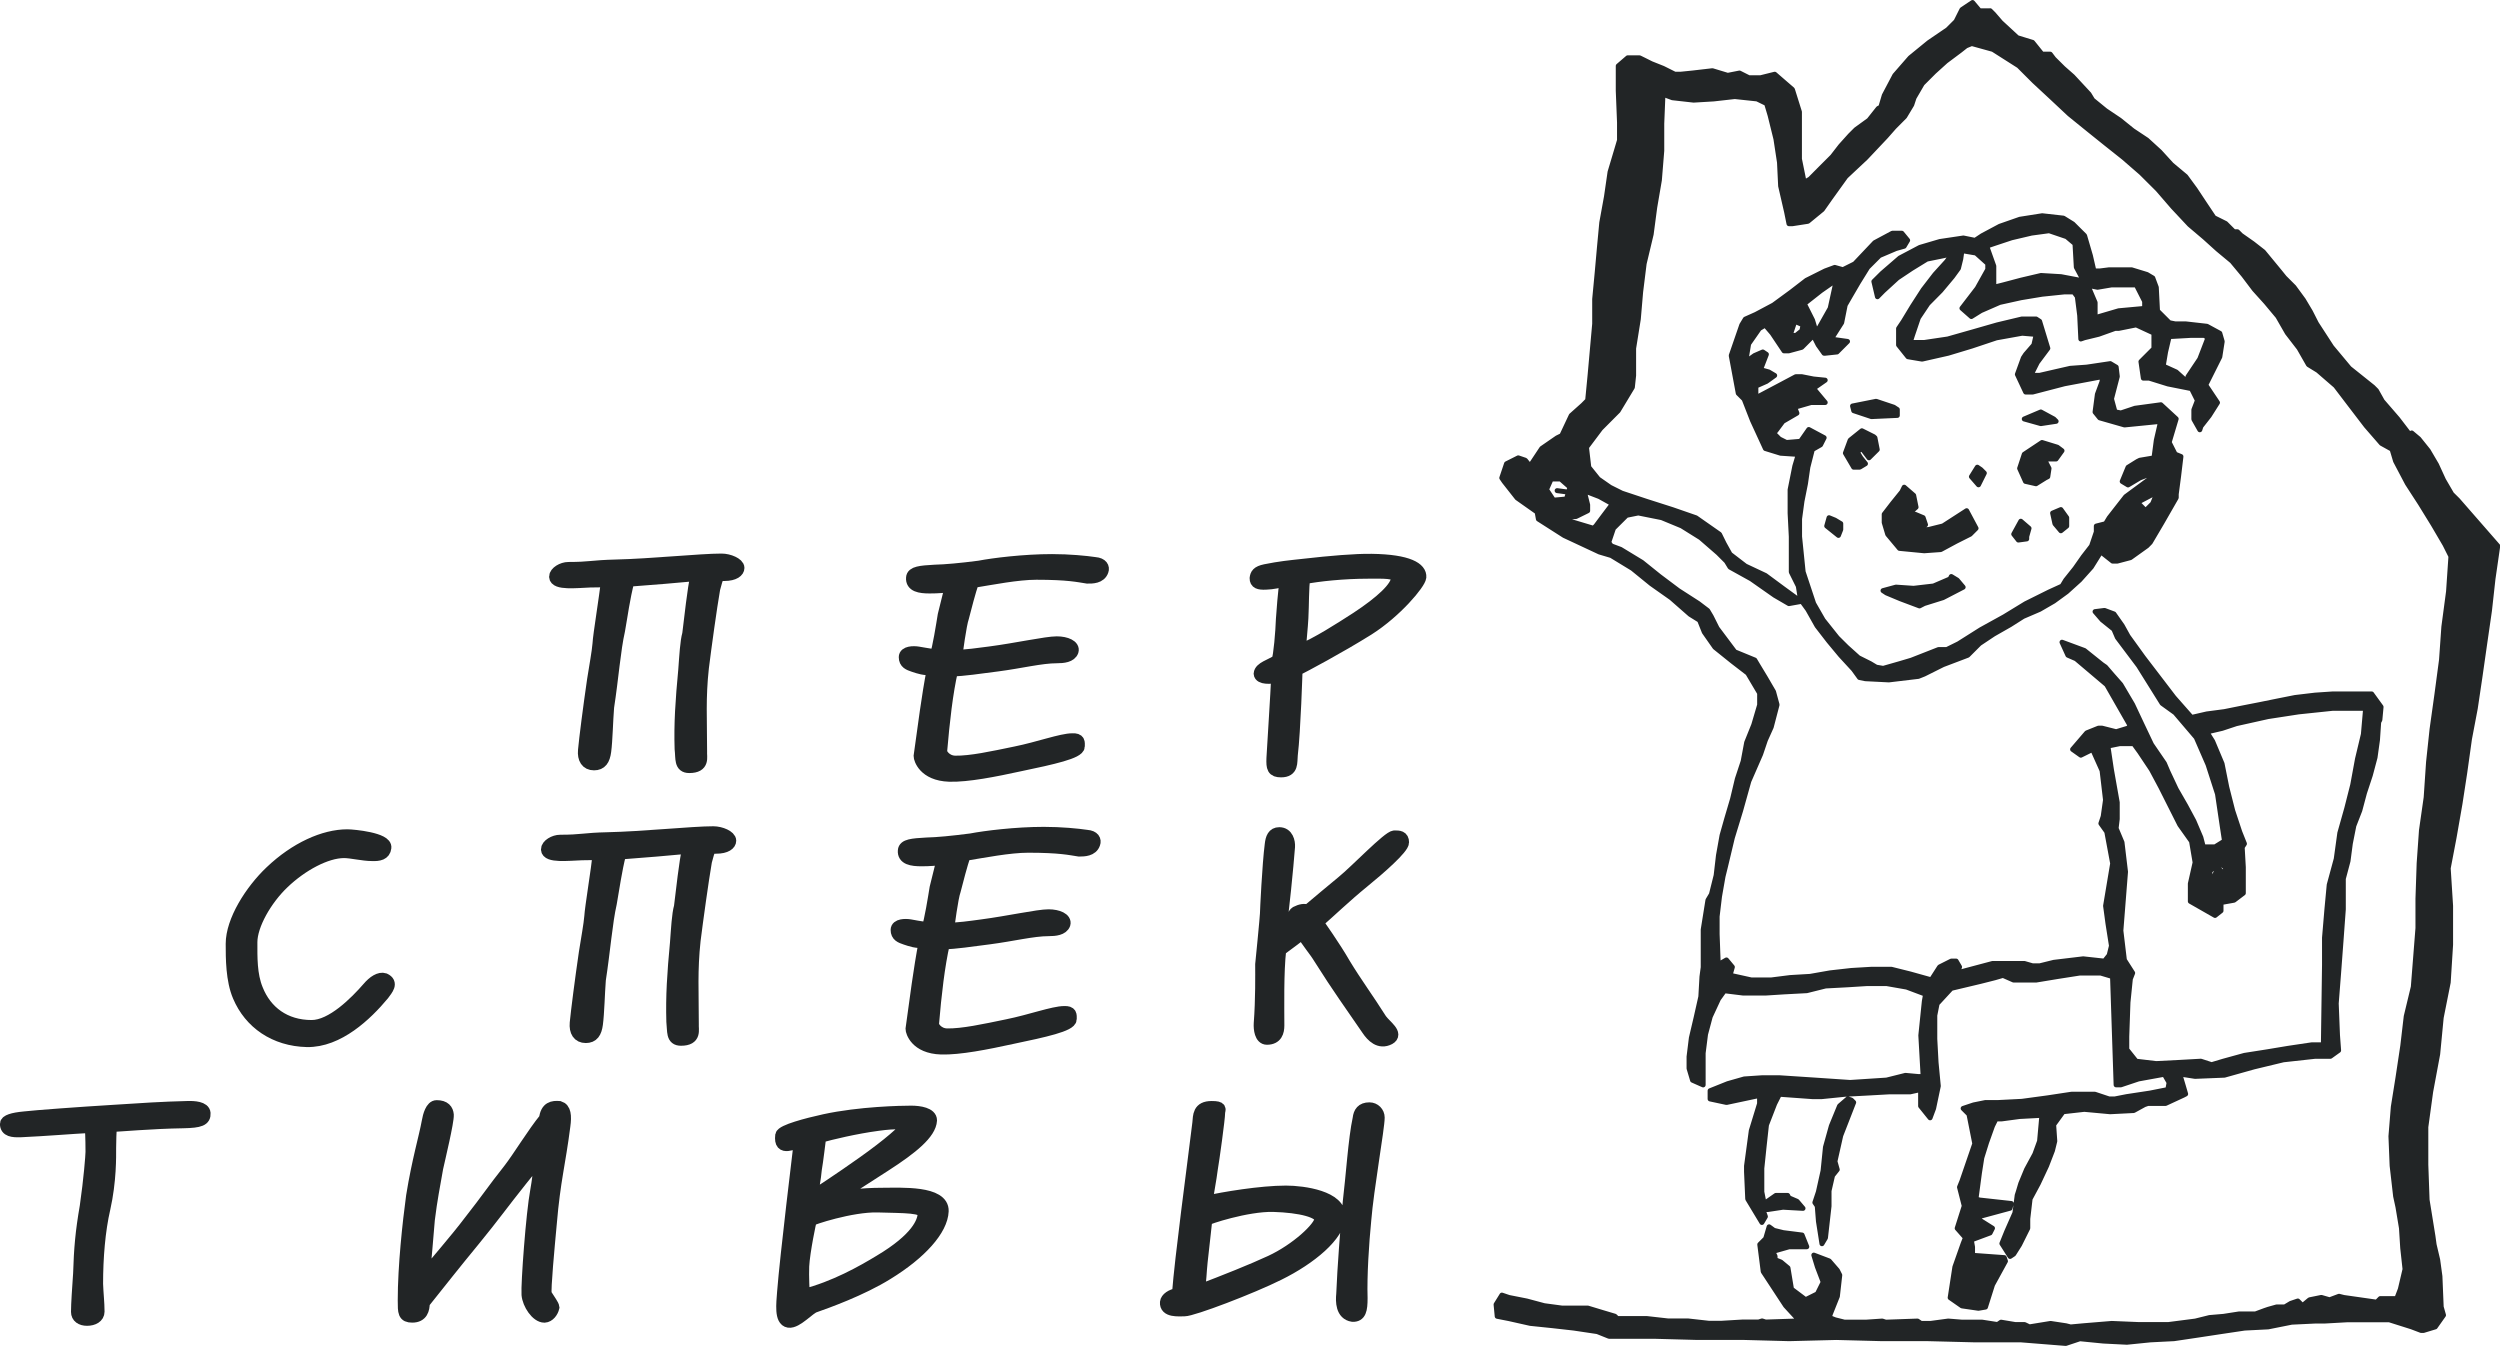
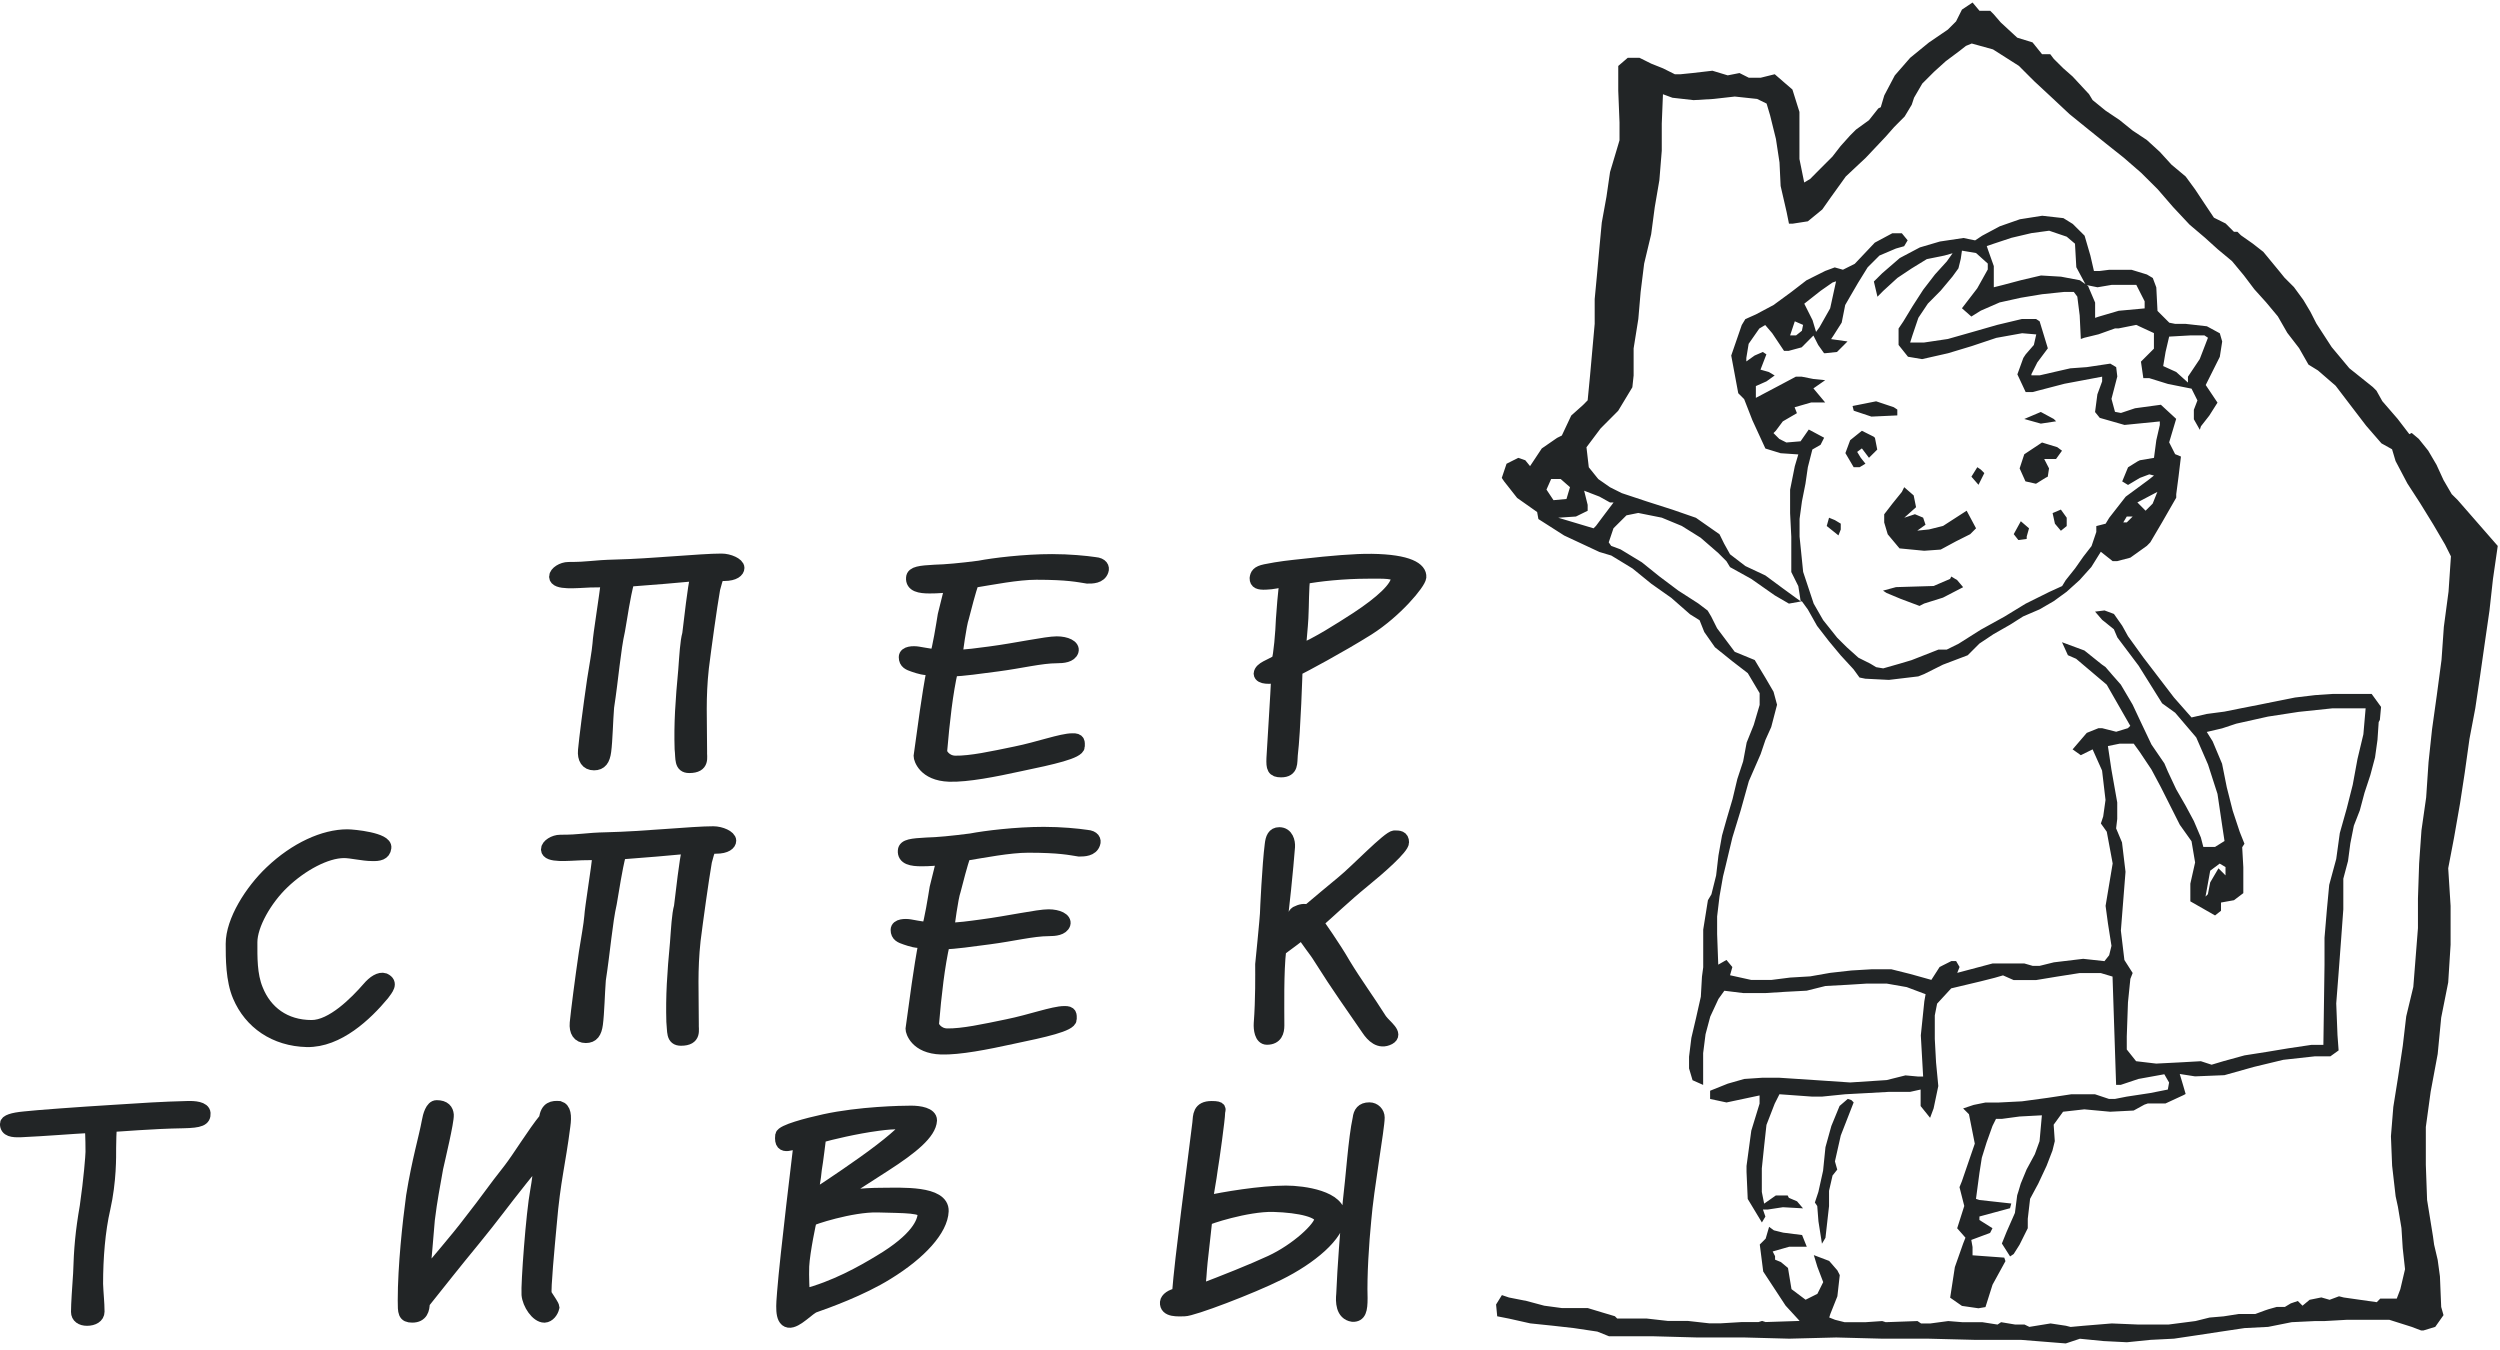
<svg xmlns="http://www.w3.org/2000/svg" width="450" height="243" viewBox="0 0 450 243" fill="none">
  <g clip-path="url(#clip0_825_2)">
-     <path d="M358.228 1.931L358.86 2.563L360.135 4.041L363.104 6.783L365.857 7.629L367.562 9.751H369.04L369.683 10.597L371.376 12.278L373.069 13.768L376.025 16.95L376.668 18.011L378.993 19.906L381.532 21.611L383.88 23.506L386.431 25.199L388.755 27.321L390.877 29.645L393.416 31.767L395.12 34.091L396.801 36.63L398.506 39.181L400.615 40.23L402.105 41.72H402.737L403.369 42.352L405.491 43.842L407.398 45.332L410.354 48.919L411.212 49.98L412.905 51.673L414.609 53.997L415.873 56.119L416.946 58.229L419.699 62.472L422.882 66.287L427.113 69.672L427.757 70.316L428.818 72.211L431.571 75.394L433.681 78.147L434.11 77.933L435.374 78.993L437.078 81.115L438.568 83.654L439.832 86.408L441.31 88.947L442.383 90.007L449.594 98.268L448.736 104.204L448.104 109.914L447.246 115.85L446.4 121.774L445.553 127.484L444.505 133.002L443.646 139.141L442.8 144.648L441.727 150.787L440.678 156.282L441.107 163.064V170.05L440.678 176.832L439.415 183.173L438.783 189.729L437.519 196.512L436.649 202.865V209.647L436.876 215.989L437.937 222.557L438.139 224.035L438.783 226.776L439.188 229.744L439.415 235.251L439.832 236.729L438.342 238.839L436.22 239.483H435.803L434.11 238.839L430.081 237.564H426.267H422.441L418.424 237.79H416.743L412.5 237.993L408.268 238.839L404.025 239.054L399.793 239.686L395.561 240.329L391.318 240.961L387.074 241.176L382.843 241.605L378.599 241.39L374.38 240.973L371.841 241.819L363.795 241.176H355.522L347.059 240.961H338.787L330.526 240.746L322.051 240.961L314.005 240.746H305.53L297.687 240.532H289.629L287.519 239.686L283.288 239.054L279.474 238.625L275.445 238.208L271.618 237.349L269.497 236.932L269.294 234.81L270.343 233.118L271.606 233.547L274.801 234.179L277.96 235.025L281.154 235.454H284.325H285.803L288.557 236.288L290.678 236.92L291.095 237.337H292.8H296.4L300.214 237.767H303.814L307.64 238.196H309.762L313.564 237.969H316.532L317.176 237.767L317.808 237.969L323.935 237.767L321.408 235.013L317.379 228.874L316.759 224.011L317.82 222.95L318.44 220.828L319.298 221.46L320.979 221.877L324.376 222.306L325.222 224.416H322.051L319.083 225.263L319.512 226.109V226.741L320.561 227.17L321.837 228.231L322.469 232.045L325.008 233.952L327.129 232.891L328.178 230.781L327.129 228.028L326.486 225.918L329.251 226.967L330.729 228.672L331.158 229.518L330.729 233.332L329.466 236.503L329.263 237.147L330.312 237.564L332.016 237.993H335.831L338.799 237.79L339.431 237.993L345.152 237.79L345.784 238.219H347.488L350.683 237.79L353.21 237.993H356.81L359.563 238.422L360.195 237.993L362.758 238.422H364.427L365.285 238.839L369.099 238.219L371.865 238.637L372.711 238.851L375.035 238.637L380.125 238.219L385 238.422H390.293L395.18 237.79L397.719 237.159L400.246 236.944L402.999 236.515H405.967L407.672 235.883L408.304 235.669L409.794 235.251H411.272L412.345 234.608L413.608 234.179L414.454 235.025L415.73 233.964L417.84 233.535L419.33 233.964L421.022 233.332L421.881 233.547L427.817 234.393L428.448 233.75H429.938H431.416L432.06 232.057L432.906 228.457L432.489 224.655L432.263 221.055L431.631 217.252L431.214 215.333L430.582 209.826L430.368 204.534L430.797 199.241L431.643 193.949L432.501 188.239L433.121 182.947L434.396 177.643L434.814 172.35L435.231 167.058V161.753L435.445 155.4L435.863 149.464L436.709 143.54L437.138 137.186L437.77 131.262L438.628 125.123L439.474 118.77L439.892 112.834L440.738 106.481L441.167 100.139L440.106 98.018L437.996 94.418L435.648 90.603L433.324 87.016L431.202 82.987L430.57 80.865L428.663 79.804L425.909 76.633L423.156 73.033L420.414 69.434L417.232 66.68L415.527 65.631L413.835 62.663L411.713 59.91L410.008 56.942L407.887 54.403L405.789 52.078L403.87 49.539L401.76 47L399.209 44.879L396.873 42.769L394.119 40.432L391.151 37.262L388.398 34.079L385.43 31.123L382.259 28.369L379.064 25.831L375.905 23.292L372.508 20.538L369.338 17.57L366.143 14.602L363.39 11.849L358.741 8.892L354.915 7.832L353.866 8.261L352.793 9.107L350.242 11.014L348.132 12.921L346.01 15.043L344.532 17.582L344.115 18.846L342.84 20.967L340.944 22.875L339.454 24.567L335.855 28.381L332.243 31.767L329.501 35.581L328.011 37.703L325.413 39.837L322.647 40.266H322.016L321.587 38.144L320.514 33.483L320.311 29.24L319.667 25.008L318.618 20.765L317.987 18.643L316.282 17.808L312.265 17.379L308.451 17.808L304.851 18.023L301.037 17.594L299.332 16.962L299.118 22.255V27.13L298.688 32.422L297.854 37.298L297.21 42.161L295.947 47.453L295.315 52.543L294.898 57.418L294.052 62.711V67.586L293.825 69.708L291.274 73.939L288.104 77.122L285.565 80.507L285.982 84.107L287.686 86.229L289.808 87.707L291.93 88.768L296.376 90.246L301.037 91.736L305.268 93.202L309.512 96.17L310.346 97.863L311.407 99.77L314.172 101.892L317.772 103.584L320.931 105.92L324.125 108.245L323.696 105.503L322.433 102.964V100.843V96.611L322.218 92.379V88.148L323.065 83.916L323.696 81.795L320.514 81.58L317.772 80.734L315.436 75.656L313.946 71.841L312.885 70.781L311.621 63.998L313.517 58.503L314.16 57.442L316.056 56.596L319.238 54.903L322.409 52.579L325.163 50.457L328.548 48.764L330.252 48.133L331.73 48.55L333.852 47.489L337.464 43.675L340.623 41.982H342.327L343.376 43.258L342.744 44.318L341.266 44.736L338.298 45.999L336.176 48.121L334.472 50.874L332.994 53.413L332.136 54.903L331.504 58.074L330.026 60.398L329.597 61.042L332.553 61.459L330.658 63.355L328.536 63.581H328.333L327.272 62.091L326.414 60.398L324.304 62.52L321.968 63.152H321.122L319 59.981L317.736 58.503L316.676 59.135L314.756 61.888L314.339 64.427V65.059L315.829 63.998L317.307 63.355L317.951 63.784L316.89 66.537L318.368 66.954L319.441 67.586L317.963 68.647L316.056 69.493V71.615L320.073 69.493L323.255 67.801H324.304L326.414 68.218L328.536 68.432L326.414 69.91L328.536 72.449H325.997L323.029 73.308L323.446 74.368L320.907 75.847L319.644 77.539L319.226 77.956L320.287 79.017L321.551 79.649L324.102 79.434L325.58 77.313L328.345 78.791L327.701 80.066L326.223 80.912L325.413 84.095L324.984 87.063L324.352 90.234L323.923 93.404V96.587L324.567 102.94L326.462 108.65L328.166 111.618L329.013 112.679L330.705 114.801L332.41 116.493L334.52 118.389L336.641 119.45L337.714 120.093L338.978 120.308L341.946 119.461L344.067 118.83L348.931 116.923H350.421L352.543 115.874L356.56 113.335L360.791 110.998L364.617 108.662L368.861 106.552L371.185 105.491L371.829 104.43L373.522 102.309L375 100.199L376.478 98.292L377.336 95.753V94.692L379.017 94.263L379.66 93.202L381.138 91.307L382.628 89.4L386.645 86.443L387.718 85.597L386.872 85.382L385.167 86.026L383.046 87.29L381.997 86.658L383.046 84.119L384.75 83.058L385.179 82.844L387.718 82.414L388.135 79.244L388.767 76.49V75.858L382.414 76.49L377.956 75.215L377.109 74.166L377.527 70.983L378.385 68.647V67.801L371.602 69.076L365.881 70.566H364.617L363.127 67.383L364.2 64.427L364.617 63.795L366.095 62.091L366.525 60.196L363.986 59.981L359.337 60.816L354.879 62.306L350.659 63.581L345.975 64.642L343.436 64.213L341.743 62.091V59.135L342.601 57.859L344.27 55.106L346.177 52.15L348.299 49.396L350.421 47.06L351.47 45.582L349.992 45.999L346.821 46.643L344.067 48.335L341.529 50.028L338.99 52.352L337.941 53.413L337.297 50.672L338.787 49.194L341.97 46.44L345.581 44.533L349.181 43.472L353.413 42.84L355.522 43.269L356.798 42.423L359.969 40.73L363.58 39.467L367.597 38.835L371.412 39.264L373.104 40.313L373.736 40.945L375.226 42.423L376.275 46.023L376.907 48.776H377.956L379.66 48.562H383.677L386.443 49.408L387.504 50.04L388.135 51.733L388.35 55.964L390.472 58.086L391.544 58.3H393.44L397.242 58.73L399.566 59.993L399.996 61.471L399.566 64.225L397.028 69.302L399.149 72.473L397.671 74.809L396.169 76.729L395.967 77.36L394.894 75.465V73.76L395.538 72.08L394.477 69.958L390.233 69.112L386.86 68.063H385.799L385.37 65.095L387.706 62.758V60.637V59.957L384.512 58.479L381.353 59.111H380.709L377.741 60.172L375.19 60.792L374.547 61.018L374.344 56.775L373.915 53.389L373.283 52.543H371.59L367.574 52.96L363.759 53.592L359.933 54.438L356.548 55.916L354.843 56.977L353.15 55.487L355.904 51.899L357.799 48.502V47.441L355.689 45.546L353.15 45.117L352.936 46.607L352.519 48.3L351.446 49.778L349.324 52.317L347.012 54.653L345.307 57.204L344.234 60.374L343.829 61.65H346.356L350.612 61.018L355.058 59.755L359.504 58.479L363.95 57.418H366.489L367.132 57.836L368.611 62.699L366.715 65.238L365.654 67.348V67.562H367.144L369.886 66.93L372.651 66.299L375.619 66.084L379.851 65.452L380.912 66.084L381.115 67.765L380.066 71.794L380.697 74.13L381.77 74.333L384.309 73.486L388.958 72.855L391.711 75.394L390.448 79.625L391.521 81.747L392.57 82.176L392.14 85.776L391.723 88.947V89.578L389.172 94.024L387.051 97.624L386.431 98.256L383.463 100.378L381.115 100.998H380.268L378.146 99.317L376.442 102.058L374.344 104.395L371.996 106.516L369.671 108.209L367.121 109.687L364.152 110.963L361.804 112.453L358.836 114.145L356.297 115.838L354.187 117.948L349.729 119.64L346.344 121.333L345.295 121.75L340.003 122.382L335.759 122.167L334.71 121.953L333.638 120.475L331.301 117.936L329.191 115.397L327.07 112.655L325.413 109.711L324.34 108.233L322.004 108.65L319.465 107.172L315.233 104.204L311.407 102.082L310.763 101.021L309.285 99.543L306.115 96.79L302.717 94.668L299.118 93.178L294.886 92.332L292.764 92.761L290.428 95.085L289.57 97.624L290.011 98.256L291.703 98.888L295.53 101.212L298.688 103.751L302.086 106.302L305.697 108.626L307.378 109.902L308.01 110.963L309.071 113.084L312.253 117.328L315.853 118.806L316.485 119.867L317.76 121.977L319.238 124.515L319.87 126.852L318.821 130.869L317.772 133.205L316.914 135.744L314.792 140.607L313.314 145.9L311.824 150.775L310.561 156.067L310.143 157.76L309.512 161.36L309.083 164.96V168.13L309.285 173.637L310.763 172.791L311.824 174.067L311.407 175.545L315.233 176.391H318.833L322.218 175.962L325.83 175.747L329.43 175.115L333.244 174.686L336.844 174.472H340.456L343.841 175.318L347.643 176.379L349.133 174.055L351.243 172.994H352.101L352.721 174.055L352.304 175.115L358.669 173.423H364.379L365.869 173.852H367.144L369.695 173.22L374.976 172.588L378.802 173.006L379.648 171.945L380.066 170.252L379.434 166.235L379.005 163.053L380.28 155.424L379.219 149.714L378.158 148.224L378.576 146.961L378.993 143.993L378.373 138.7L376.668 134.886L374.547 135.935L373.069 134.886L375.619 131.918L377.729 131.071H378.373L380.912 131.715L383.022 131.071L383.451 130.654L379.207 123.24L373.7 118.579L372.222 117.936L371.161 115.599L375.19 117.089L378.361 119.628L378.981 120.057L380.256 121.536L381.746 123.228L383.868 126.828L385.561 130.428L387.265 134.016L389.59 137.413L390.221 138.891L391.711 142.062L393.416 145.03L394.894 147.783L396.157 150.751L396.598 152.444H398.708L400.413 151.383L399.996 148.629L399.149 142.908L397.445 137.615L395.323 132.74L391.533 128.294L389.184 126.601L384.953 119.831L381.126 114.741L380.495 113.263L378.385 111.57L377.109 110.092L378.814 109.878L380.507 110.51L381.997 112.631L383.046 114.527L385.799 118.341L388.553 121.941L391.306 125.541L394.477 129.14L397.23 128.509L400.401 128.091L403.595 127.448L406.766 126.828L409.937 126.184L413.108 125.553L416.719 125.123L419.902 124.909H423.287H426.899L428.591 127.245L428.377 129.57L428.162 129.987L427.948 133.169L427.507 136.34L426.66 139.523L425.611 142.705L424.765 145.876L423.692 148.629L423.061 151.812L422.643 154.983L421.797 158.165V161.348V163.672L421.38 169.382L420.951 175.104L420.522 180.611L420.748 186.32L420.951 189.074L419.473 190.135H416.719L410.998 190.766L405.705 192.042L400.389 193.532L395.108 193.746L392.355 193.317L392.987 195.439L393.416 196.917L392.987 197.143L389.792 198.622H386.61L385.99 198.836L384.059 199.897L379.827 200.112L375.178 199.682L371.352 200.112L369.659 202.448L369.862 205.404L369.445 207.097L368.384 209.85L366.894 213.033L365.416 215.786L364.999 219.386V221.079L363.521 224.047L362.46 225.727L361.816 226.157L360.338 223.832L361.196 221.71L362.686 218.325L363.092 215.154L363.294 214.523L363.735 213.045L364.784 210.506L366.274 207.752L367.121 205.416L367.538 200.755L363.521 200.97L360.326 201.399H359.277L358.646 202.674L357.585 205.642L356.726 208.396L356.297 211.137L355.677 215.798L356.297 216.001L362.031 216.633L361.804 217.479L356.297 218.969V219.601L358.646 221.079L358.216 221.925L354.831 223.188L355.058 224.464V225.954L360.767 226.371L360.982 227.003L358.657 231.246L357.382 235.275L356.118 235.49L353.15 235.061L351.029 233.583L351.875 228.076L353.365 223.844L353.782 222.783L352.292 221.091L353.568 217.074L352.709 213.688L353.139 212.627L355.463 205.857L354.414 200.564L353.365 199.516L355.26 198.884L357.382 198.455H359.718L363.95 198.24L368.611 197.608L372.854 196.965H377.086L379.625 197.811H380.673L382.795 197.394L387.027 196.75L390.209 196.118L390.436 194.855L389.578 193.365L384.917 194.211L381.746 195.272H380.9L380.256 175.783L378.135 175.151H374.332L370.303 175.783L366.477 176.415H362.46L360.541 175.568L359.063 175.998L356.524 176.641L351.219 177.905L348.68 180.658L348.263 182.768V187.012L348.49 191.243L348.895 195.487L348.049 199.516L347.417 201.208L345.712 199.086V196.118L343.817 196.536H340.003L336.176 196.75L332.148 196.965L327.916 197.394H326.235L320.299 196.965L319.441 198.669L317.963 202.484L317.546 206.286L317.128 210.315V214.547L317.546 216.656L319.656 215.178H321.777L321.992 215.607L323.47 216.239L324.543 217.503L320.931 217.3L318.189 217.717H317.331L317.772 218.981L317.14 220.042L314.59 215.81L314.375 210.935V209.874L315.233 203.521L316.723 198.657V197.179L310.775 198.443L307.819 197.811V196.333L311.002 195.057L313.97 194.211L317.152 193.997H320.323L326.676 194.414L333.03 194.843L339.597 194.414L342.983 193.568L345.319 193.782H346.165L345.748 186.368L346.38 180.229L346.606 178.954L343.209 177.678L339.609 177.047H336.01L332.612 177.261L328.595 177.476L325.21 178.322L321.193 178.536L317.808 178.751H313.779L310.382 178.334L309.321 179.812L307.843 182.995L306.997 186.165L306.567 189.562V193.591V195.284L304.66 194.438L304.029 192.316V190.206L304.446 186.821L305.292 183.221L306.15 179.407L306.353 175.807L306.579 174.114V167.332L307.426 162.039L308.057 160.978L308.904 157.581L309.321 153.993L309.965 150.382L310.799 147.426L311.86 143.826L312.718 140.226L313.767 137.043L314.399 133.658L315.674 130.487L316.735 126.888V124.766L314.601 121.166L311.848 119.044L308.689 116.505L306.77 113.764L305.924 111.642L304.219 110.581L300.834 107.613L297.234 105.074L293.849 102.321L290.035 99.996L287.913 99.365L281.56 96.396L276.911 93.428L276.684 92.165L273.084 89.626L270.748 86.658L270.319 86.026L271.177 83.475L273.287 82.414L274.551 82.844L275.409 83.904L277.519 80.722L280.284 78.815L281.13 78.397L282.823 74.798L284.945 72.902L285.779 72.056L286.208 67.61L286.625 62.949L287.043 58.288V53.842L287.484 49.182L287.901 44.521L288.318 40.075L289.164 35.414L289.808 30.968L291.072 26.736L291.513 25.247V22.052L291.286 16.342V11.872L292.991 10.406H295.112L295.959 10.823L297.222 11.455L299.344 12.302L301.466 13.362H302.515L304.636 13.148L308.236 12.731L310.99 13.565L313.111 13.148L314.792 13.994H316.914L319.453 13.362L321.157 14.841L322.636 16.116L323.899 20.145V24.388V28.62L324.757 32.851L325.818 32.22L327.713 30.312L329.835 28.191L331.313 26.284L333.018 24.388L334.079 23.327L336.415 21.635L338.096 19.513L338.537 19.299L339.168 17.177L341.064 13.577L343.829 10.406L347.202 7.653L350.612 5.328L352.09 3.85L353.15 1.729L355.058 0.453L356.309 1.943H358.228V1.931ZM373.498 43.865L372.008 42.602L368.849 41.529L365.666 41.958L362.067 42.804L358.872 43.865L357.62 44.294L357.823 44.914L358.884 47.894V51.709L360.588 51.28L363.783 50.433L367.383 49.587L370.983 49.801L374.38 50.445L375.858 51.494L377.121 54.462V57.216L377.753 57.001L381.365 55.94L386.037 55.511V54.236L384.536 51.28H380.089L377.55 51.709L376.478 51.494L375.441 51.28L373.736 48.097L373.498 43.865ZM326.891 59.743L327.511 58.896L329.43 55.499L330.491 50.636L329.859 50.85L327.737 52.329L324.769 54.665L326.259 57.633L326.891 59.743ZM324.555 58.479L323.065 57.836L322.218 60.374H323.291L324.34 59.54L324.555 58.479ZM397.433 60.792L396.801 60.374H394.262L390.448 60.589L389.804 63.343L389.375 65.893L391.711 66.954L393.833 68.862V67.801L395.955 64.63L397.433 60.792ZM341.505 73.713L340.873 73.296L337.702 72.235L333.459 73.081L333.673 73.927L336.856 74.988L341.517 74.774V73.713H341.505ZM370.101 75.835L369.683 75.417L367.347 74.154L364.367 75.417L367.347 76.252L370.101 75.835ZM337.488 78.803L337.261 78.6L335.139 77.539L333.03 79.232L332.171 81.556L333.661 84.095H334.734L335.783 83.463L334.937 82.403L334.293 81.342L335.139 80.71L336.415 82.403L337.905 80.924L337.488 78.803ZM371.161 81.127L370.315 80.495L367.562 79.649L364.367 81.771L363.533 84.31L364.582 86.646L366.477 87.075L368.181 86.014L368.599 85.8L368.825 84.31L367.955 82.617H370.089L371.161 81.127ZM357.179 85.156L356.548 84.524L355.916 84.095L354.855 85.8L356.13 87.266L357.179 85.156ZM342.768 93.19L344.89 91.295L344.461 89.173L342.756 87.695L342.339 88.541L340.635 90.651L339.156 92.57V94.048L339.788 96.17L341.91 98.709L346.356 99.138L349.324 98.924L352.09 97.433L354.629 96.158L355.689 95.097L353.997 91.927L349.753 94.668L347.214 95.3L345.104 95.514L346.594 94.454L346.165 93.178L344.687 92.558L342.768 93.19ZM386.204 91.927L387.48 90.651L388.326 88.541L384.726 90.436L386.204 91.927ZM290.44 90.448H289.808L287.901 89.388L285.147 88.327L285.779 90.877V91.938L283.669 92.975L280.475 93.19L286.84 95.097L287.269 94.668L288.533 92.975L290.44 90.448ZM372.008 93.19L370.959 91.724L369.469 92.356L369.886 94.263L370.959 95.538L372.008 94.692V93.19ZM383.88 92.975H382.819L382.187 94.036H382.819L383.88 92.975ZM331.325 94.251L330.276 93.619L329.227 93.19L328.81 94.68L330.92 96.373L331.337 95.312V94.251H331.325ZM364.808 97.004V96.575L365.225 95.097L363.747 93.822L362.472 96.146L363.306 97.207L364.808 97.004ZM353.365 105.694L352.292 104.419L351.231 103.775L351.017 104.204L348.049 105.479L344.449 105.897L341.278 105.682L338.942 106.314L339.574 106.731L342.113 107.792L345.51 109.067L346.344 108.638L349.729 107.577L353.365 105.694ZM425.814 127.495H419.89L413.751 128.139L408.244 128.985L402.523 130.261L399.972 131.107L397.218 131.751L398.279 133.443L399.972 137.472L400.818 141.704L401.891 145.936L403.154 149.75L404.001 151.872L403.595 152.503L403.798 156.103V160.764L402.117 162.039L399.781 162.457V163.935L398.708 164.781L394.262 162.242V159.059L395.12 155.245L394.477 151.431L393.428 149.953L392.367 148.463L390.662 145.077L388.958 141.692L387.265 138.521L385.143 135.339L384.071 133.861H381.532L379.422 134.29L380.054 138.521L381.103 144.446V147.414L380.9 149.106L381.961 151.633L382.593 156.926L382.175 162.218L381.758 167.511L382.39 172.803L383.88 175.139L383.463 176.2L383.034 180.432L382.819 186.571V188.907L384.5 191.017L388.111 191.446L392.355 191.231L396.157 191.017L398.088 191.648L400.198 191.017L404.013 189.968L408.042 189.336L411.844 188.704L416.087 188.072H418.209L418.412 173.673V168.798L418.841 163.708L419.258 159.274L420.522 154.613L421.165 149.953L422.417 145.506L423.49 141.275L424.348 136.614L425.409 132.168L425.814 127.495ZM400.604 156.079L399.543 155.448L397.838 156.723L396.992 161.384L397.421 160.955L397.838 158.833L399.328 156.294L400.592 157.569V156.079H400.604ZM333.661 198.431L333.244 198.014L332.601 197.799L331.122 199.074L329.644 202.674L328.584 206.489L328.154 210.732L327.308 214.547L326.676 216.454L327.105 217.085L327.32 219.839L327.952 223.868L328.584 222.807L329.227 217.097V214.344L329.859 211.59L330.705 210.53L330.288 209.051L331.337 204.391L333.661 198.431ZM282.597 87.695L280.916 86.217H279.211L278.365 88.124L279.628 90.031L281.965 89.817L282.597 87.695Z" fill="#222526" />
-     <path d="M280.284 88.315L281.977 88.541M358.228 1.931L358.86 2.563L360.135 4.041L363.104 6.783L365.857 7.629L367.562 9.751H369.04L369.683 10.597L371.376 12.278L373.069 13.768L376.025 16.95L376.668 18.011L378.993 19.906L381.532 21.611L383.88 23.506L386.431 25.199L388.755 27.321L390.877 29.645L393.416 31.767L395.12 34.091L396.801 36.63L398.506 39.181L400.615 40.23L402.105 41.72H402.737L403.369 42.352L405.491 43.842L407.398 45.332L410.354 48.919L411.212 49.98L412.905 51.673L414.609 53.997L415.873 56.119L416.946 58.229L419.699 62.472L422.882 66.287L427.113 69.672L427.757 70.316L428.818 72.211L431.571 75.394L433.681 78.147L434.11 77.933L435.374 78.993L437.078 81.115L438.568 83.654L439.832 86.408L441.31 88.947L442.383 90.007L449.594 98.268L448.736 104.204L448.104 109.914L447.246 115.85L446.4 121.774L445.553 127.484L444.505 133.002L443.646 139.141L442.8 144.648L441.727 150.787L440.678 156.282L441.107 163.064V170.05L440.678 176.832L439.415 183.173L438.783 189.729L437.519 196.512L436.649 202.865V209.647L436.876 215.989L437.937 222.557L438.139 224.035L438.783 226.776L439.188 229.744L439.415 235.251L439.832 236.729L438.342 238.839L436.22 239.483H435.803L434.11 238.839L430.081 237.564H426.267H422.441L418.424 237.79H416.743L412.5 237.993L408.268 238.839L404.025 239.054L399.793 239.686L395.561 240.329L391.318 240.961L387.074 241.176L382.843 241.605L378.599 241.39L374.38 240.973L371.841 241.819L363.795 241.176H355.522L347.059 240.961H338.787L330.526 240.746L322.051 240.961L314.005 240.746H305.53L297.687 240.532H289.629L287.519 239.686L283.288 239.054L279.474 238.625L275.445 238.208L271.618 237.349L269.497 236.932L269.294 234.81L270.343 233.118L271.606 233.547L274.801 234.179L277.96 235.025L281.154 235.454H284.325H285.803L288.557 236.288L290.678 236.92L291.095 237.337H292.8H296.4L300.214 237.767H303.814L307.64 238.196H309.762L313.564 237.969H316.532L317.176 237.767L317.808 237.969L323.935 237.767L321.408 235.013L317.379 228.874L316.759 224.011L317.82 222.95L318.44 220.828L319.298 221.46L320.979 221.877L324.376 222.306L325.222 224.416H322.051L319.083 225.263L319.512 226.109V226.741L320.561 227.17L321.837 228.231L322.469 232.045L325.008 233.952L327.129 232.891L328.178 230.781L327.129 228.028L326.486 225.918L329.251 226.967L330.729 228.672L331.158 229.518L330.729 233.332L329.466 236.503L329.263 237.147L330.312 237.564L332.016 237.993H335.831L338.799 237.79L339.431 237.993L345.152 237.79L345.784 238.219H347.488L350.683 237.79L353.21 237.993H356.81L359.563 238.422L360.195 237.993L362.758 238.422H364.427L365.285 238.839L369.099 238.219L371.865 238.637L372.711 238.851L375.035 238.637L380.125 238.219L385 238.422H390.293L395.18 237.79L397.719 237.159L400.246 236.944L402.999 236.515H405.967L407.672 235.883L408.304 235.669L409.794 235.251H411.272L412.345 234.608L413.608 234.179L414.454 235.025L415.73 233.964L417.84 233.535L419.33 233.964L421.022 233.332L421.881 233.547L427.817 234.393L428.448 233.75H429.938H431.416L432.06 232.057L432.906 228.457L432.489 224.655L432.263 221.055L431.631 217.252L431.214 215.333L430.582 209.826L430.368 204.534L430.797 199.241L431.643 193.949L432.501 188.239L433.121 182.947L434.396 177.643L434.814 172.35L435.231 167.058V161.753L435.445 155.4L435.863 149.464L436.709 143.54L437.138 137.186L437.77 131.262L438.628 125.123L439.474 118.77L439.892 112.834L440.738 106.481L441.167 100.139L440.106 98.018L437.996 94.418L435.648 90.603L433.324 87.016L431.202 82.987L430.57 80.865L428.663 79.804L425.909 76.633L423.156 73.033L420.414 69.434L417.232 66.68L415.527 65.631L413.835 62.663L411.713 59.91L410.008 56.942L407.887 54.403L405.789 52.078L403.87 49.539L401.76 47L399.209 44.879L396.873 42.769L394.119 40.432L391.151 37.262L388.398 34.079L385.43 31.123L382.259 28.369L379.064 25.831L375.905 23.292L372.508 20.538L369.338 17.57L366.143 14.602L363.39 11.849L358.741 8.892L354.915 7.832L353.866 8.261L352.793 9.107L350.242 11.014L348.132 12.921L346.01 15.043L344.532 17.582L344.115 18.846L342.84 20.967L340.944 22.875L339.454 24.567L335.855 28.381L332.243 31.767L329.501 35.581L328.011 37.703L325.413 39.837L322.647 40.266H322.016L321.587 38.144L320.514 33.483L320.311 29.24L319.667 25.008L318.618 20.765L317.987 18.643L316.282 17.808L312.265 17.379L308.451 17.808L304.851 18.023L301.037 17.594L299.332 16.962L299.118 22.255V27.13L298.688 32.422L297.854 37.298L297.21 42.161L295.947 47.453L295.315 52.543L294.898 57.418L294.052 62.711V67.586L293.825 69.708L291.274 73.939L288.104 77.122L285.565 80.507L285.982 84.107L287.686 86.229L289.808 87.707L291.93 88.768L296.376 90.246L301.037 91.736L305.268 93.202L309.512 96.17L310.346 97.863L311.407 99.77L314.172 101.892L317.772 103.584L320.931 105.92L324.125 108.245L323.696 105.503L322.433 102.964V100.843V96.611L322.218 92.379V88.148L323.065 83.916L323.696 81.795L320.514 81.58L317.772 80.734L315.436 75.656L313.946 71.841L312.885 70.781L311.621 63.998L313.517 58.503L314.16 57.442L316.056 56.596L319.238 54.903L322.409 52.579L325.163 50.457L328.548 48.764L330.252 48.133L331.73 48.55L333.852 47.489L337.464 43.675L340.623 41.982H342.327L343.376 43.258L342.744 44.318L341.266 44.736L338.298 45.999L336.176 48.121L334.472 50.874L332.994 53.413L332.136 54.903L331.504 58.074L330.026 60.398L329.597 61.042L332.553 61.459L330.658 63.355L328.536 63.581H328.333L327.272 62.091L326.414 60.398L324.304 62.52L321.968 63.152H321.122L319 59.981L317.736 58.503L316.676 59.135L314.756 61.888L314.339 64.427V65.059L315.829 63.998L317.307 63.355L317.951 63.784L316.89 66.537L318.368 66.954L319.441 67.586L317.963 68.647L316.056 69.493V71.615L320.073 69.493L323.255 67.801H324.304L326.414 68.218L328.536 68.432L326.414 69.91L328.536 72.449H325.997L323.029 73.308L323.446 74.368L320.907 75.847L319.644 77.539L319.226 77.956L320.287 79.017L321.551 79.649L324.102 79.434L325.58 77.313L328.345 78.791L327.701 80.066L326.223 80.912L325.413 84.095L324.984 87.063L324.352 90.234L323.923 93.404V96.587L324.567 102.94L326.462 108.65L328.166 111.618L329.013 112.679L330.705 114.801L332.41 116.493L334.52 118.389L336.641 119.45L337.714 120.093L338.978 120.308L341.946 119.461L344.067 118.83L348.931 116.923H350.421L352.543 115.874L356.56 113.335L360.791 110.998L364.617 108.662L368.861 106.552L371.185 105.491L371.829 104.43L373.522 102.309L375 100.199L376.478 98.292L377.336 95.753V94.692L379.017 94.263L379.66 93.202L381.138 91.307L382.628 89.4L386.645 86.443L387.718 85.597L386.872 85.382L385.167 86.026L383.046 87.29L381.997 86.658L383.046 84.119L384.75 83.058L385.179 82.844L387.718 82.414L388.135 79.244L388.767 76.49V75.858L382.414 76.49L377.956 75.215L377.109 74.166L377.527 70.983L378.385 68.647V67.801L371.602 69.076L365.881 70.566H364.617L363.127 67.383L364.2 64.427L364.617 63.795L366.095 62.091L366.525 60.196L363.986 59.981L359.337 60.816L354.879 62.306L350.659 63.581L345.975 64.642L343.436 64.213L341.743 62.091V59.135L342.601 57.859L344.27 55.106L346.177 52.15L348.299 49.396L350.421 47.06L351.47 45.582L349.992 45.999L346.821 46.643L344.067 48.335L341.529 50.028L338.99 52.352L337.941 53.413L337.297 50.672L338.787 49.194L341.97 46.44L345.581 44.533L349.181 43.472L353.413 42.84L355.522 43.269L356.798 42.423L359.969 40.73L363.58 39.467L367.597 38.835L371.412 39.264L373.104 40.313L373.736 40.945L375.226 42.423L376.275 46.023L376.907 48.776H377.956L379.66 48.562H383.677L386.443 49.408L387.504 50.04L388.135 51.733L388.35 55.964L390.472 58.086L391.544 58.3H393.44L397.242 58.73L399.567 59.993L399.996 61.471L399.567 64.225L397.028 69.302L399.149 72.473L397.671 74.809L396.169 76.729L395.967 77.36L394.894 75.465V73.76L395.538 72.08L394.477 69.958L390.233 69.112L386.86 68.063H385.799L385.37 65.095L387.706 62.758V60.637V59.957L384.512 58.479L381.353 59.111H380.709L377.741 60.172L375.19 60.792L374.547 61.018L374.344 56.775L373.915 53.389L373.283 52.543H371.59L367.573 52.96L363.759 53.592L359.933 54.438L356.548 55.916L354.843 56.977L353.15 55.487L355.904 51.899L357.799 48.502V47.441L355.689 45.546L353.15 45.117L352.936 46.607L352.519 48.3L351.446 49.778L349.324 52.317L347.012 54.653L345.307 57.204L344.234 60.374L343.829 61.65H346.356L350.612 61.018L355.058 59.755L359.504 58.479L363.95 57.418H366.489L367.132 57.836L368.611 62.699L366.715 65.238L365.654 67.348V67.562H367.144L369.886 66.93L372.651 66.299L375.619 66.084L379.851 65.452L380.912 66.084L381.115 67.765L380.066 71.794L380.697 74.13L381.77 74.333L384.309 73.486L388.958 72.855L391.711 75.394L390.448 79.625L391.521 81.747L392.57 82.176L392.14 85.776L391.723 88.947V89.578L389.172 94.024L387.051 97.624L386.431 98.256L383.463 100.378L381.115 100.998H380.268L378.146 99.317L376.442 102.058L374.344 104.395L371.996 106.516L369.671 108.209L367.121 109.687L364.152 110.963L361.804 112.453L358.836 114.145L356.297 115.838L354.187 117.948L349.729 119.64L346.344 121.333L345.295 121.75L340.003 122.382L335.759 122.167L334.71 121.953L333.638 120.475L331.301 117.936L329.191 115.397L327.07 112.655L325.413 109.711L324.34 108.233L322.004 108.65L319.465 107.172L315.233 104.204L311.407 102.082L310.763 101.021L309.285 99.543L306.115 96.79L302.717 94.668L299.118 93.178L294.886 92.332L292.764 92.761L290.428 95.085L289.57 97.624L290.011 98.256L291.703 98.888L295.53 101.212L298.688 103.751L302.086 106.302L305.697 108.626L307.378 109.902L308.01 110.963L309.071 113.084L312.253 117.328L315.853 118.806L316.485 119.867L317.76 121.977L319.238 124.515L319.87 126.852L318.821 130.869L317.772 133.205L316.914 135.744L314.792 140.607L313.314 145.9L311.824 150.775L310.561 156.067L310.143 157.76L309.512 161.36L309.083 164.96V168.13L309.285 173.637L310.763 172.791L311.824 174.067L311.407 175.545L315.233 176.391H318.833L322.218 175.962L325.83 175.747L329.43 175.115L333.244 174.686L336.844 174.472H340.456L343.841 175.318L347.643 176.379L349.133 174.055L351.243 172.994H352.101L352.721 174.055L352.304 175.115L358.669 173.423H364.379L365.869 173.852H367.144L369.695 173.22L374.976 172.588L378.802 173.006L379.648 171.945L380.066 170.252L379.434 166.235L379.005 163.053L380.28 155.424L379.219 149.714L378.158 148.224L378.576 146.961L378.993 143.993L378.373 138.7L376.668 134.886L374.547 135.935L373.069 134.886L375.619 131.918L377.729 131.071H378.373L380.912 131.715L383.022 131.071L383.451 130.654L379.207 123.24L373.7 118.579L372.222 117.936L371.161 115.599L375.19 117.089L378.361 119.628L378.981 120.057L380.256 121.536L381.746 123.228L383.868 126.828L385.561 130.428L387.265 134.016L389.59 137.413L390.221 138.891L391.711 142.062L393.416 145.03L394.894 147.783L396.157 150.751L396.598 152.444H398.708L400.413 151.383L399.996 148.629L399.149 142.908L397.445 137.615L395.323 132.74L391.533 128.294L389.184 126.601L384.953 119.831L381.126 114.741L380.495 113.263L378.385 111.57L377.109 110.092L378.814 109.878L380.507 110.51L381.997 112.631L383.046 114.527L385.799 118.341L388.553 121.941L391.306 125.541L394.477 129.14L397.23 128.509L400.401 128.091L403.595 127.448L406.766 126.828L409.937 126.184L413.108 125.553L416.719 125.123L419.902 124.909H423.287H426.899L428.591 127.245L428.377 129.57L428.162 129.987L427.948 133.169L427.507 136.34L426.66 139.523L425.611 142.705L424.765 145.876L423.692 148.629L423.061 151.812L422.643 154.983L421.797 158.165V161.348V163.672L421.38 169.382L420.951 175.104L420.522 180.611L420.748 186.32L420.951 189.074L419.473 190.135H416.719L410.998 190.766L405.705 192.042L400.389 193.532L395.108 193.746L392.355 193.317L392.987 195.439L393.416 196.917L392.987 197.143L389.792 198.622H386.61L385.99 198.836L384.059 199.897L379.827 200.112L375.178 199.682L371.352 200.112L369.659 202.448L369.862 205.404L369.445 207.097L368.384 209.85L366.894 213.033L365.416 215.786L364.999 219.386V221.079L363.521 224.047L362.46 225.727L361.816 226.157L360.338 223.832L361.196 221.71L362.686 218.325L363.092 215.154L363.294 214.523L363.735 213.045L364.784 210.506L366.274 207.752L367.121 205.416L367.538 200.755L363.521 200.97L360.326 201.399H359.277L358.646 202.674L357.585 205.642L356.726 208.396L356.297 211.137L355.677 215.798L356.297 216.001L362.031 216.633L361.804 217.479L356.297 218.969V219.601L358.646 221.079L358.216 221.925L354.831 223.188L355.058 224.464V225.954L360.767 226.371L360.982 227.003L358.657 231.246L357.382 235.275L356.118 235.49L353.15 235.061L351.029 233.583L351.875 228.076L353.365 223.844L353.782 222.783L352.292 221.091L353.568 217.074L352.709 213.688L353.139 212.627L355.463 205.857L354.414 200.564L353.365 199.516L355.26 198.884L357.382 198.455H359.718L363.95 198.24L368.611 197.608L372.854 196.965H377.086L379.625 197.811H380.673L382.795 197.394L387.027 196.75L390.209 196.118L390.436 194.855L389.578 193.365L384.917 194.211L381.746 195.272H380.9L380.256 175.783L378.135 175.151H374.332L370.303 175.783L366.477 176.415H362.46L360.541 175.568L359.063 175.998L356.524 176.641L351.219 177.905L348.68 180.658L348.263 182.768V187.012L348.49 191.243L348.895 195.487L348.049 199.516L347.417 201.208L345.712 199.086V196.118L343.817 196.536H340.003L336.176 196.75L332.148 196.965L327.916 197.394H326.235L320.299 196.965L319.441 198.669L317.963 202.484L317.546 206.286L317.128 210.315V214.547L317.546 216.656L319.656 215.178H321.777L321.992 215.607L323.47 216.239L324.543 217.503L320.931 217.3L318.189 217.717H317.331L317.772 218.981L317.14 220.042L314.59 215.81L314.375 210.935V209.874L315.233 203.521L316.723 198.657V197.179L310.775 198.443L307.819 197.811V196.333L311.002 195.057L313.97 194.211L317.152 193.997H320.323L326.676 194.414L333.03 194.843L339.597 194.414L342.983 193.567L345.319 193.782H346.165L345.748 186.368L346.38 180.229L346.606 178.954L343.209 177.678L339.609 177.047H336.01L332.612 177.261L328.595 177.476L325.21 178.322L321.193 178.536L317.808 178.751H313.779L310.382 178.334L309.321 179.812L307.843 182.995L306.997 186.165L306.567 189.562V193.591V195.284L304.66 194.438L304.029 192.316V190.206L304.446 186.821L305.292 183.221L306.15 179.407L306.353 175.807L306.579 174.114V167.332L307.426 162.039L308.057 160.978L308.904 157.581L309.321 153.993L309.965 150.382L310.799 147.426L311.86 143.826L312.718 140.226L313.767 137.043L314.399 133.658L315.674 130.487L316.735 126.888V124.766L314.601 121.166L311.848 119.044L308.689 116.505L306.77 113.764L305.924 111.642L304.219 110.581L300.834 107.613L297.234 105.074L293.849 102.321L290.035 99.996L287.913 99.365L281.56 96.396L276.911 93.428L276.684 92.165L273.084 89.626L270.748 86.658L270.319 86.026L271.177 83.475L273.287 82.414L274.551 82.844L275.409 83.904L277.519 80.722L280.284 78.815L281.13 78.397L282.823 74.798L284.945 72.902L285.779 72.056L286.208 67.61L286.625 62.949L287.043 58.288V53.842L287.484 49.182L287.901 44.521L288.318 40.075L289.164 35.414L289.808 30.968L291.072 26.736L291.513 25.247V22.052L291.286 16.342V11.872L292.991 10.406H295.112L295.959 10.823L297.222 11.455L299.344 12.302L301.466 13.362H302.515L304.636 13.148L308.236 12.731L310.99 13.565L313.111 13.148L314.792 13.994H316.914L319.453 13.362L321.157 14.84L322.636 16.116L323.899 20.145V24.388V28.62L324.757 32.851L325.818 32.22L327.713 30.312L329.835 28.191L331.313 26.284L333.018 24.388L334.079 23.327L336.415 21.635L338.096 19.513L338.537 19.299L339.168 17.177L341.064 13.577L343.829 10.406L347.202 7.653L350.612 5.328L352.09 3.85L353.15 1.729L355.058 0.453L356.309 1.943H358.228V1.931ZM373.498 43.865L372.008 42.602L368.849 41.529L365.666 41.958L362.067 42.804L358.872 43.865L357.62 44.294L357.823 44.914L358.884 47.894V51.709L360.588 51.28L363.783 50.433L367.383 49.587L370.983 49.801L374.38 50.445L375.858 51.494L377.121 54.462V57.216L377.753 57.001L381.365 55.94L386.037 55.511V54.236L384.536 51.28H380.089L377.55 51.709L376.478 51.494L375.441 51.28L373.736 48.097L373.498 43.865ZM326.891 59.743L327.511 58.896L329.43 55.499L330.491 50.636L329.859 50.85L327.737 52.329L324.769 54.665L326.259 57.633L326.891 59.743ZM324.555 58.479L323.065 57.836L322.218 60.374H323.291L324.34 59.54L324.555 58.479ZM397.433 60.792L396.801 60.374H394.262L390.448 60.589L389.804 63.343L389.375 65.893L391.711 66.954L393.833 68.862V67.801L395.955 64.63L397.433 60.792ZM341.505 73.713L340.873 73.296L337.702 72.235L333.459 73.081L333.673 73.927L336.856 74.988L341.517 74.774V73.713H341.505ZM370.101 75.835L369.683 75.417L367.347 74.154L364.367 75.417L367.347 76.252L370.101 75.835ZM337.488 78.803L337.261 78.6L335.139 77.539L333.03 79.232L332.171 81.556L333.661 84.095H334.734L335.783 83.463L334.937 82.403L334.293 81.342L335.139 80.71L336.415 82.403L337.905 80.924L337.488 78.803ZM371.161 81.127L370.315 80.495L367.562 79.649L364.367 81.771L363.533 84.31L364.582 86.646L366.477 87.075L368.181 86.014L368.599 85.8L368.825 84.31L367.955 82.617H370.089L371.161 81.127ZM357.179 85.156L356.548 84.524L355.916 84.095L354.855 85.8L356.13 87.266L357.179 85.156ZM342.768 93.19L344.89 91.295L344.461 89.173L342.756 87.695L342.339 88.541L340.635 90.651L339.156 92.57V94.048L339.788 96.17L341.91 98.709L346.356 99.138L349.324 98.924L352.09 97.433L354.629 96.158L355.689 95.097L353.997 91.927L349.753 94.668L347.214 95.3L345.104 95.514L346.594 94.454L346.165 93.178L344.687 92.558L342.768 93.19ZM386.204 91.927L387.48 90.651L388.326 88.541L384.726 90.436L386.204 91.927ZM290.44 90.448H289.808L287.901 89.388L285.147 88.327L285.779 90.877V91.938L283.669 92.975L280.475 93.19L286.84 95.097L287.269 94.668L288.533 92.975L290.44 90.448ZM372.008 93.19L370.959 91.724L369.469 92.356L369.886 94.263L370.959 95.538L372.008 94.692V93.19ZM383.88 92.975H382.819L382.187 94.036H382.819L383.88 92.975ZM331.325 94.251L330.276 93.619L329.227 93.19L328.81 94.68L330.92 96.373L331.337 95.312V94.251H331.325ZM364.808 97.004V96.575L365.225 95.097L363.747 93.822L362.472 96.146L363.306 97.207L364.808 97.004ZM353.365 105.694L352.292 104.419L351.231 103.775L351.017 104.204L348.049 105.479L344.449 105.897L341.278 105.682L338.942 106.314L339.574 106.731L342.113 107.792L345.51 109.067L346.344 108.638L349.729 107.577L353.365 105.694ZM425.814 127.495H419.89L413.751 128.139L408.244 128.985L402.523 130.261L399.972 131.107L397.218 131.751L398.279 133.444L399.972 137.472L400.818 141.704L401.891 145.936L403.154 149.75L404.001 151.872L403.595 152.503L403.798 156.103V160.764L402.117 162.039L399.781 162.457V163.935L398.708 164.781L394.262 162.242V159.059L395.12 155.245L394.477 151.431L393.428 149.953L392.367 148.463L390.662 145.077L388.958 141.692L387.265 138.521L385.143 135.339L384.071 133.861H381.532L379.422 134.29L380.054 138.521L381.103 144.446V147.414L380.9 149.106L381.961 151.633L382.593 156.926L382.175 162.218L381.758 167.511L382.39 172.803L383.88 175.139L383.463 176.2L383.034 180.432L382.819 186.571V188.907L384.5 191.017L388.111 191.446L392.355 191.231L396.157 191.017L398.088 191.648L400.198 191.017L404.013 189.968L408.042 189.336L411.844 188.704L416.087 188.072H418.209L418.412 173.673V168.798L418.841 163.708L419.258 159.274L420.522 154.613L421.165 149.953L422.417 145.506L423.49 141.275L424.348 136.614L425.409 132.168L425.814 127.495ZM400.604 156.079L399.543 155.448L397.838 156.723L396.992 161.384L397.421 160.955L397.838 158.833L399.328 156.294L400.592 157.569V156.079H400.604ZM333.661 198.431L333.244 198.014L332.601 197.799L331.122 199.074L329.644 202.674L328.584 206.489L328.154 210.732L327.308 214.547L326.676 216.454L327.105 217.085L327.32 219.839L327.952 223.868L328.584 222.807L329.227 217.097V214.344L329.859 211.59L330.705 210.53L330.288 209.051L331.337 204.391L333.661 198.431ZM282.597 87.695L280.916 86.217H279.211L278.365 88.124L279.628 90.031L281.965 89.817L282.597 87.695Z" stroke="#222526" stroke-width="0.894" stroke-miterlimit="3.864" stroke-linecap="round" stroke-linejoin="round" />
+     <path d="M358.228 1.931L358.86 2.563L360.135 4.041L363.104 6.783L365.857 7.629L367.562 9.751H369.04L369.683 10.597L371.376 12.278L373.069 13.768L376.025 16.95L376.668 18.011L378.993 19.906L381.532 21.611L383.88 23.506L386.431 25.199L388.755 27.321L390.877 29.645L393.416 31.767L395.12 34.091L396.801 36.63L398.506 39.181L400.615 40.23L402.105 41.72H402.737L403.369 42.352L405.491 43.842L407.398 45.332L410.354 48.919L411.212 49.98L412.905 51.673L414.609 53.997L415.873 56.119L416.946 58.229L419.699 62.472L422.882 66.287L427.113 69.672L427.757 70.316L428.818 72.211L431.571 75.394L433.681 78.147L434.11 77.933L435.374 78.993L437.078 81.115L438.568 83.654L439.832 86.408L441.31 88.947L442.383 90.007L449.594 98.268L448.736 104.204L448.104 109.914L447.246 115.85L446.4 121.774L445.553 127.484L444.505 133.002L443.646 139.141L442.8 144.648L441.727 150.787L440.678 156.282L441.107 163.064V170.05L440.678 176.832L439.415 183.173L438.783 189.729L437.519 196.512L436.649 202.865V209.647L436.876 215.989L437.937 222.557L438.139 224.035L438.783 226.776L439.188 229.744L439.415 235.251L439.832 236.729L438.342 238.839L436.22 239.483H435.803L434.11 238.839L430.081 237.564H426.267H422.441L418.424 237.79H416.743L412.5 237.993L408.268 238.839L404.025 239.054L399.793 239.686L395.561 240.329L391.318 240.961L387.074 241.176L382.843 241.605L378.599 241.39L374.38 240.973L371.841 241.819L363.795 241.176H355.522L347.059 240.961H338.787L330.526 240.746L322.051 240.961L314.005 240.746H305.53L297.687 240.532H289.629L287.519 239.686L283.288 239.054L279.474 238.625L275.445 238.208L271.618 237.349L269.497 236.932L269.294 234.81L270.343 233.118L271.606 233.547L274.801 234.179L277.96 235.025L281.154 235.454H284.325H285.803L288.557 236.288L290.678 236.92L291.095 237.337H292.8H296.4L300.214 237.767H303.814L307.64 238.196H309.762L313.564 237.969H316.532L317.176 237.767L317.808 237.969L323.935 237.767L321.408 235.013L317.379 228.874L316.759 224.011L317.82 222.95L318.44 220.828L319.298 221.46L320.979 221.877L324.376 222.306L325.222 224.416H322.051L319.083 225.263L319.512 226.109V226.741L320.561 227.17L321.837 228.231L322.469 232.045L325.008 233.952L327.129 232.891L328.178 230.781L327.129 228.028L326.486 225.918L329.251 226.967L330.729 228.672L331.158 229.518L330.729 233.332L329.466 236.503L329.263 237.147L330.312 237.564L332.016 237.993H335.831L338.799 237.79L339.431 237.993L345.152 237.79L345.784 238.219H347.488L350.683 237.79L353.21 237.993H356.81L359.563 238.422L360.195 237.993L362.758 238.422H364.427L365.285 238.839L369.099 238.219L371.865 238.637L372.711 238.851L375.035 238.637L380.125 238.219L385 238.422H390.293L395.18 237.79L397.719 237.159L400.246 236.944L402.999 236.515H405.967L407.672 235.883L408.304 235.669L409.794 235.251H411.272L412.345 234.608L413.608 234.179L414.454 235.025L415.73 233.964L417.84 233.535L419.33 233.964L421.022 233.332L421.881 233.547L427.817 234.393L428.448 233.75H429.938H431.416L432.06 232.057L432.906 228.457L432.489 224.655L432.263 221.055L431.631 217.252L431.214 215.333L430.582 209.826L430.368 204.534L430.797 199.241L431.643 193.949L432.501 188.239L433.121 182.947L434.396 177.643L434.814 172.35L435.231 167.058V161.753L435.445 155.4L435.863 149.464L436.709 143.54L437.138 137.186L437.77 131.262L438.628 125.123L439.474 118.77L439.892 112.834L440.738 106.481L441.167 100.139L440.106 98.018L437.996 94.418L435.648 90.603L433.324 87.016L431.202 82.987L430.57 80.865L428.663 79.804L425.909 76.633L423.156 73.033L420.414 69.434L417.232 66.68L415.527 65.631L413.835 62.663L411.713 59.91L410.008 56.942L407.887 54.403L405.789 52.078L403.87 49.539L401.76 47L399.209 44.879L396.873 42.769L394.119 40.432L391.151 37.262L388.398 34.079L385.43 31.123L382.259 28.369L379.064 25.831L375.905 23.292L372.508 20.538L369.338 17.57L366.143 14.602L363.39 11.849L358.741 8.892L354.915 7.832L353.866 8.261L352.793 9.107L350.242 11.014L348.132 12.921L346.01 15.043L344.532 17.582L344.115 18.846L342.84 20.967L340.944 22.875L339.454 24.567L335.855 28.381L332.243 31.767L329.501 35.581L328.011 37.703L325.413 39.837L322.647 40.266H322.016L321.587 38.144L320.514 33.483L320.311 29.24L319.667 25.008L318.618 20.765L317.987 18.643L316.282 17.808L312.265 17.379L308.451 17.808L304.851 18.023L301.037 17.594L299.332 16.962L299.118 22.255V27.13L298.688 32.422L297.854 37.298L297.21 42.161L295.947 47.453L295.315 52.543L294.898 57.418L294.052 62.711V67.586L293.825 69.708L291.274 73.939L288.104 77.122L285.565 80.507L285.982 84.107L287.686 86.229L289.808 87.707L291.93 88.768L296.376 90.246L301.037 91.736L305.268 93.202L309.512 96.17L310.346 97.863L311.407 99.77L314.172 101.892L317.772 103.584L320.931 105.92L324.125 108.245L323.696 105.503L322.433 102.964V100.843V96.611L322.218 92.379V88.148L323.065 83.916L323.696 81.795L320.514 81.58L317.772 80.734L315.436 75.656L313.946 71.841L312.885 70.781L311.621 63.998L313.517 58.503L314.16 57.442L316.056 56.596L319.238 54.903L322.409 52.579L325.163 50.457L328.548 48.764L330.252 48.133L331.73 48.55L333.852 47.489L337.464 43.675L340.623 41.982H342.327L343.376 43.258L342.744 44.318L341.266 44.736L338.298 45.999L336.176 48.121L334.472 50.874L332.994 53.413L332.136 54.903L331.504 58.074L330.026 60.398L329.597 61.042L332.553 61.459L330.658 63.355L328.536 63.581H328.333L327.272 62.091L326.414 60.398L324.304 62.52L321.968 63.152H321.122L319 59.981L317.736 58.503L316.676 59.135L314.756 61.888L314.339 64.427V65.059L315.829 63.998L317.307 63.355L317.951 63.784L316.89 66.537L318.368 66.954L319.441 67.586L317.963 68.647L316.056 69.493V71.615L320.073 69.493L323.255 67.801H324.304L326.414 68.218L328.536 68.432L326.414 69.91L328.536 72.449H325.997L323.029 73.308L323.446 74.368L320.907 75.847L319.644 77.539L319.226 77.956L320.287 79.017L321.551 79.649L324.102 79.434L325.58 77.313L328.345 78.791L327.701 80.066L326.223 80.912L325.413 84.095L324.984 87.063L324.352 90.234L323.923 93.404V96.587L324.567 102.94L326.462 108.65L328.166 111.618L329.013 112.679L330.705 114.801L332.41 116.493L334.52 118.389L336.641 119.45L337.714 120.093L338.978 120.308L341.946 119.461L344.067 118.83L348.931 116.923H350.421L352.543 115.874L356.56 113.335L360.791 110.998L364.617 108.662L368.861 106.552L371.185 105.491L371.829 104.43L373.522 102.309L375 100.199L376.478 98.292L377.336 95.753V94.692L379.017 94.263L379.66 93.202L381.138 91.307L382.628 89.4L386.645 86.443L387.718 85.597L386.872 85.382L385.167 86.026L383.046 87.29L381.997 86.658L383.046 84.119L384.75 83.058L385.179 82.844L387.718 82.414L388.135 79.244L388.767 76.49V75.858L382.414 76.49L377.956 75.215L377.109 74.166L377.527 70.983L378.385 68.647V67.801L371.602 69.076L365.881 70.566H364.617L363.127 67.383L364.2 64.427L364.617 63.795L366.095 62.091L366.525 60.196L363.986 59.981L359.337 60.816L354.879 62.306L350.659 63.581L345.975 64.642L343.436 64.213L341.743 62.091V59.135L342.601 57.859L344.27 55.106L346.177 52.15L348.299 49.396L350.421 47.06L351.47 45.582L349.992 45.999L346.821 46.643L344.067 48.335L341.529 50.028L338.99 52.352L337.941 53.413L337.297 50.672L338.787 49.194L341.97 46.44L345.581 44.533L349.181 43.472L353.413 42.84L355.522 43.269L356.798 42.423L359.969 40.73L363.58 39.467L367.597 38.835L371.412 39.264L373.104 40.313L373.736 40.945L375.226 42.423L376.275 46.023L376.907 48.776H377.956L379.66 48.562H383.677L386.443 49.408L387.504 50.04L388.135 51.733L388.35 55.964L390.472 58.086L391.544 58.3H393.44L397.242 58.73L399.566 59.993L399.996 61.471L399.566 64.225L397.028 69.302L399.149 72.473L397.671 74.809L396.169 76.729L395.967 77.36L394.894 75.465V73.76L395.538 72.08L394.477 69.958L390.233 69.112L386.86 68.063H385.799L385.37 65.095L387.706 62.758V60.637V59.957L384.512 58.479L381.353 59.111H380.709L377.741 60.172L375.19 60.792L374.547 61.018L374.344 56.775L373.915 53.389L373.283 52.543H371.59L367.574 52.96L363.759 53.592L359.933 54.438L356.548 55.916L354.843 56.977L353.15 55.487L355.904 51.899L357.799 48.502V47.441L355.689 45.546L353.15 45.117L352.936 46.607L352.519 48.3L351.446 49.778L349.324 52.317L347.012 54.653L345.307 57.204L344.234 60.374L343.829 61.65H346.356L350.612 61.018L355.058 59.755L359.504 58.479L363.95 57.418H366.489L367.132 57.836L368.611 62.699L366.715 65.238L365.654 67.348V67.562H367.144L369.886 66.93L372.651 66.299L375.619 66.084L379.851 65.452L380.912 66.084L381.115 67.765L380.066 71.794L380.697 74.13L381.77 74.333L384.309 73.486L388.958 72.855L391.711 75.394L390.448 79.625L391.521 81.747L392.57 82.176L392.14 85.776L391.723 88.947V89.578L389.172 94.024L387.051 97.624L386.431 98.256L383.463 100.378L381.115 100.998H380.268L378.146 99.317L376.442 102.058L374.344 104.395L371.996 106.516L369.671 108.209L367.121 109.687L364.152 110.963L361.804 112.453L358.836 114.145L356.297 115.838L354.187 117.948L349.729 119.64L346.344 121.333L345.295 121.75L340.003 122.382L335.759 122.167L334.71 121.953L333.638 120.475L331.301 117.936L329.191 115.397L327.07 112.655L325.413 109.711L324.34 108.233L322.004 108.65L319.465 107.172L315.233 104.204L311.407 102.082L310.763 101.021L309.285 99.543L306.115 96.79L302.717 94.668L299.118 93.178L294.886 92.332L292.764 92.761L290.428 95.085L289.57 97.624L290.011 98.256L291.703 98.888L295.53 101.212L298.688 103.751L302.086 106.302L305.697 108.626L307.378 109.902L308.01 110.963L309.071 113.084L312.253 117.328L315.853 118.806L316.485 119.867L317.76 121.977L319.238 124.515L319.87 126.852L318.821 130.869L317.772 133.205L316.914 135.744L314.792 140.607L313.314 145.9L311.824 150.775L310.561 156.067L310.143 157.76L309.512 161.36L309.083 164.96V168.13L309.285 173.637L310.763 172.791L311.824 174.067L311.407 175.545L315.233 176.391H318.833L322.218 175.962L325.83 175.747L329.43 175.115L333.244 174.686L336.844 174.472H340.456L343.841 175.318L347.643 176.379L349.133 174.055L351.243 172.994H352.101L352.721 174.055L352.304 175.115L358.669 173.423H364.379L365.869 173.852H367.144L369.695 173.22L374.976 172.588L378.802 173.006L379.648 171.945L380.066 170.252L379.434 166.235L379.005 163.053L380.28 155.424L379.219 149.714L378.158 148.224L378.576 146.961L378.993 143.993L378.373 138.7L376.668 134.886L374.547 135.935L373.069 134.886L375.619 131.918L377.729 131.071H378.373L380.912 131.715L383.022 131.071L383.451 130.654L379.207 123.24L373.7 118.579L372.222 117.936L371.161 115.599L375.19 117.089L378.361 119.628L378.981 120.057L380.256 121.536L381.746 123.228L383.868 126.828L385.561 130.428L387.265 134.016L389.59 137.413L390.221 138.891L391.711 142.062L393.416 145.03L394.894 147.783L396.157 150.751L396.598 152.444H398.708L400.413 151.383L399.996 148.629L399.149 142.908L397.445 137.615L395.323 132.74L391.533 128.294L389.184 126.601L384.953 119.831L381.126 114.741L380.495 113.263L378.385 111.57L377.109 110.092L378.814 109.878L380.507 110.51L381.997 112.631L383.046 114.527L385.799 118.341L388.553 121.941L391.306 125.541L394.477 129.14L397.23 128.509L400.401 128.091L403.595 127.448L406.766 126.828L409.937 126.184L413.108 125.553L416.719 125.123L419.902 124.909H423.287H426.899L428.591 127.245L428.377 129.57L428.162 129.987L427.948 133.169L427.507 136.34L426.66 139.523L425.611 142.705L424.765 145.876L423.692 148.629L423.061 151.812L422.643 154.983L421.797 158.165V161.348V163.672L421.38 169.382L420.951 175.104L420.522 180.611L420.748 186.32L420.951 189.074L419.473 190.135H416.719L410.998 190.766L405.705 192.042L400.389 193.532L395.108 193.746L392.355 193.317L392.987 195.439L393.416 196.917L392.987 197.143L389.792 198.622H386.61L385.99 198.836L384.059 199.897L379.827 200.112L375.178 199.682L371.352 200.112L369.659 202.448L369.862 205.404L369.445 207.097L368.384 209.85L366.894 213.033L365.416 215.786L364.999 219.386V221.079L363.521 224.047L362.46 225.727L361.816 226.157L360.338 223.832L361.196 221.71L362.686 218.325L363.092 215.154L363.294 214.523L363.735 213.045L364.784 210.506L366.274 207.752L367.121 205.416L367.538 200.755L363.521 200.97L360.326 201.399H359.277L358.646 202.674L357.585 205.642L356.726 208.396L356.297 211.137L355.677 215.798L356.297 216.001L362.031 216.633L361.804 217.479L356.297 218.969V219.601L358.646 221.079L358.216 221.925L354.831 223.188L355.058 224.464V225.954L360.767 226.371L360.982 227.003L358.657 231.246L357.382 235.275L356.118 235.49L353.15 235.061L351.029 233.583L351.875 228.076L353.365 223.844L353.782 222.783L352.292 221.091L353.568 217.074L352.709 213.688L353.139 212.627L355.463 205.857L354.414 200.564L353.365 199.516L355.26 198.884L357.382 198.455H359.718L363.95 198.24L368.611 197.608L372.854 196.965H377.086L379.625 197.811H380.673L382.795 197.394L387.027 196.75L390.209 196.118L390.436 194.855L389.578 193.365L384.917 194.211L381.746 195.272H380.9L380.256 175.783L378.135 175.151H374.332L370.303 175.783L366.477 176.415H362.46L360.541 175.568L359.063 175.998L356.524 176.641L351.219 177.905L348.68 180.658L348.263 182.768V187.012L348.49 191.243L348.895 195.487L348.049 199.516L347.417 201.208L345.712 199.086V196.118L343.817 196.536H340.003L336.176 196.75L332.148 196.965L327.916 197.394H326.235L320.299 196.965L319.441 198.669L317.963 202.484L317.546 206.286L317.128 210.315V214.547L317.546 216.656L319.656 215.178H321.777L321.992 215.607L323.47 216.239L324.543 217.503L320.931 217.3L318.189 217.717H317.331L317.772 218.981L317.14 220.042L314.59 215.81L314.375 210.935V209.874L315.233 203.521L316.723 198.657V197.179L310.775 198.443L307.819 197.811V196.333L311.002 195.057L313.97 194.211L317.152 193.997H320.323L326.676 194.414L333.03 194.843L339.597 194.414L342.983 193.568L345.319 193.782H346.165L345.748 186.368L346.38 180.229L346.606 178.954L343.209 177.678L339.609 177.047H336.01L332.612 177.261L328.595 177.476L325.21 178.322L321.193 178.536L317.808 178.751H313.779L310.382 178.334L309.321 179.812L307.843 182.995L306.997 186.165L306.567 189.562V193.591V195.284L304.66 194.438L304.029 192.316V190.206L304.446 186.821L305.292 183.221L306.15 179.407L306.353 175.807L306.579 174.114V167.332L307.426 162.039L308.057 160.978L308.904 157.581L309.321 153.993L309.965 150.382L310.799 147.426L311.86 143.826L312.718 140.226L313.767 137.043L314.399 133.658L315.674 130.487L316.735 126.888V124.766L314.601 121.166L311.848 119.044L308.689 116.505L306.77 113.764L305.924 111.642L304.219 110.581L300.834 107.613L297.234 105.074L293.849 102.321L290.035 99.996L287.913 99.365L281.56 96.396L276.911 93.428L276.684 92.165L273.084 89.626L270.748 86.658L270.319 86.026L271.177 83.475L273.287 82.414L274.551 82.844L275.409 83.904L277.519 80.722L280.284 78.815L281.13 78.397L282.823 74.798L284.945 72.902L285.779 72.056L286.208 67.61L286.625 62.949L287.043 58.288V53.842L287.484 49.182L287.901 44.521L288.318 40.075L289.164 35.414L289.808 30.968L291.072 26.736L291.513 25.247V22.052L291.286 16.342V11.872L292.991 10.406H295.112L295.959 10.823L297.222 11.455L299.344 12.302L301.466 13.362H302.515L304.636 13.148L308.236 12.731L310.99 13.565L313.111 13.148L314.792 13.994H316.914L319.453 13.362L321.157 14.841L322.636 16.116L323.899 20.145V24.388V28.62L324.757 32.851L325.818 32.22L327.713 30.312L329.835 28.191L331.313 26.284L333.018 24.388L334.079 23.327L336.415 21.635L338.096 19.513L338.537 19.299L339.168 17.177L341.064 13.577L343.829 10.406L347.202 7.653L350.612 5.328L352.09 3.85L353.15 1.729L355.058 0.453L356.309 1.943H358.228V1.931ZM373.498 43.865L372.008 42.602L368.849 41.529L365.666 41.958L362.067 42.804L358.872 43.865L357.62 44.294L357.823 44.914L358.884 47.894V51.709L360.588 51.28L363.783 50.433L367.383 49.587L370.983 49.801L374.38 50.445L375.858 51.494L377.121 54.462V57.216L377.753 57.001L381.365 55.94L386.037 55.511V54.236L384.536 51.28H380.089L377.55 51.709L376.478 51.494L375.441 51.28L373.736 48.097L373.498 43.865ZM326.891 59.743L327.511 58.896L329.43 55.499L330.491 50.636L329.859 50.85L327.737 52.329L324.769 54.665L326.259 57.633L326.891 59.743ZM324.555 58.479L323.065 57.836L322.218 60.374H323.291L324.34 59.54L324.555 58.479ZM397.433 60.792L396.801 60.374H394.262L390.448 60.589L389.804 63.343L389.375 65.893L391.711 66.954L393.833 68.862V67.801L395.955 64.63L397.433 60.792ZM341.505 73.713L340.873 73.296L337.702 72.235L333.459 73.081L333.673 73.927L336.856 74.988L341.517 74.774V73.713H341.505ZM370.101 75.835L369.683 75.417L367.347 74.154L364.367 75.417L367.347 76.252L370.101 75.835ZM337.488 78.803L337.261 78.6L335.139 77.539L333.03 79.232L332.171 81.556L333.661 84.095H334.734L335.783 83.463L334.937 82.403L334.293 81.342L335.139 80.71L336.415 82.403L337.905 80.924L337.488 78.803ZM371.161 81.127L370.315 80.495L367.562 79.649L364.367 81.771L363.533 84.31L364.582 86.646L366.477 87.075L368.181 86.014L368.599 85.8L368.825 84.31L367.955 82.617H370.089L371.161 81.127ZM357.179 85.156L356.548 84.524L355.916 84.095L354.855 85.8L356.13 87.266L357.179 85.156ZM342.768 93.19L344.89 91.295L344.461 89.173L342.756 87.695L342.339 88.541L340.635 90.651L339.156 92.57V94.048L339.788 96.17L341.91 98.709L346.356 99.138L349.324 98.924L352.09 97.433L354.629 96.158L355.689 95.097L353.997 91.927L349.753 94.668L347.214 95.3L345.104 95.514L346.594 94.454L346.165 93.178L344.687 92.558L342.768 93.19ZM386.204 91.927L387.48 90.651L388.326 88.541L384.726 90.436L386.204 91.927ZM290.44 90.448H289.808L287.901 89.388L285.147 88.327L285.779 90.877V91.938L283.669 92.975L280.475 93.19L286.84 95.097L287.269 94.668L288.533 92.975L290.44 90.448ZM372.008 93.19L370.959 91.724L369.469 92.356L369.886 94.263L370.959 95.538L372.008 94.692V93.19ZM383.88 92.975H382.819L382.187 94.036H382.819L383.88 92.975ZM331.325 94.251L330.276 93.619L329.227 93.19L328.81 94.68L330.92 96.373L331.337 95.312V94.251H331.325ZM364.808 97.004V96.575L365.225 95.097L363.747 93.822L362.472 96.146L363.306 97.207L364.808 97.004ZM353.365 105.694L352.292 104.419L351.231 103.775L351.017 104.204L348.049 105.479L341.278 105.682L338.942 106.314L339.574 106.731L342.113 107.792L345.51 109.067L346.344 108.638L349.729 107.577L353.365 105.694ZM425.814 127.495H419.89L413.751 128.139L408.244 128.985L402.523 130.261L399.972 131.107L397.218 131.751L398.279 133.443L399.972 137.472L400.818 141.704L401.891 145.936L403.154 149.75L404.001 151.872L403.595 152.503L403.798 156.103V160.764L402.117 162.039L399.781 162.457V163.935L398.708 164.781L394.262 162.242V159.059L395.12 155.245L394.477 151.431L393.428 149.953L392.367 148.463L390.662 145.077L388.958 141.692L387.265 138.521L385.143 135.339L384.071 133.861H381.532L379.422 134.29L380.054 138.521L381.103 144.446V147.414L380.9 149.106L381.961 151.633L382.593 156.926L382.175 162.218L381.758 167.511L382.39 172.803L383.88 175.139L383.463 176.2L383.034 180.432L382.819 186.571V188.907L384.5 191.017L388.111 191.446L392.355 191.231L396.157 191.017L398.088 191.648L400.198 191.017L404.013 189.968L408.042 189.336L411.844 188.704L416.087 188.072H418.209L418.412 173.673V168.798L418.841 163.708L419.258 159.274L420.522 154.613L421.165 149.953L422.417 145.506L423.49 141.275L424.348 136.614L425.409 132.168L425.814 127.495ZM400.604 156.079L399.543 155.448L397.838 156.723L396.992 161.384L397.421 160.955L397.838 158.833L399.328 156.294L400.592 157.569V156.079H400.604ZM333.661 198.431L333.244 198.014L332.601 197.799L331.122 199.074L329.644 202.674L328.584 206.489L328.154 210.732L327.308 214.547L326.676 216.454L327.105 217.085L327.32 219.839L327.952 223.868L328.584 222.807L329.227 217.097V214.344L329.859 211.59L330.705 210.53L330.288 209.051L331.337 204.391L333.661 198.431ZM282.597 87.695L280.916 86.217H279.211L278.365 88.124L279.628 90.031L281.965 89.817L282.597 87.695Z" fill="#222526" />
    <path fill-rule="evenodd" clip-rule="evenodd" d="M36.785 200.374C36.713 199.396 35.009 199.253 33.697 199.301C29.299 199.408 25.568 199.647 20.335 199.992C14.101 200.374 6.627 200.922 4.398 201.172C2.229 201.375 1.108 201.768 1.108 202.305C1.108 203.533 2.288 203.628 3.659 203.592C8.189 203.389 12.718 202.996 16.378 202.805C16.509 204.772 16.509 206.679 16.509 207.323C16.509 207.955 16.187 212.186 15.472 217.145C14.673 221.758 14.411 224.81 14.28 229.22C14.101 231.866 13.898 234.679 13.898 236.145C13.898 237.027 14.614 237.528 15.663 237.528C16.783 237.528 17.701 237.027 17.701 236.098C17.701 234.477 17.498 232.855 17.439 231.091C17.439 226.371 17.832 221.508 18.75 217.538C19.87 212.532 19.787 208.157 19.787 206.632C19.787 205.011 19.858 203.985 19.918 202.65C21.301 202.603 27.392 202.054 32.958 201.971C36.069 201.911 36.856 201.554 36.785 200.374Z" fill="#222526" stroke="#222526" stroke-width="2.235" stroke-miterlimit="3.864" />
    <path fill-rule="evenodd" clip-rule="evenodd" d="M101.545 202.686C101.807 200.814 101.664 199.598 100.687 199.3C99.507 199.205 98.386 199.348 98.136 201.375C96.038 203.925 93.344 208.383 91.652 210.553C88.695 214.284 87.718 215.857 84.631 219.779C82.008 223.259 78.659 227.002 76.239 230.042C76.501 227.431 76.907 222.425 77.157 219.529C77.622 215.738 78.075 213.64 78.659 210.243C79.052 208.467 80.638 201.851 80.566 200.671C80.495 199.837 80.03 199.146 78.599 199.146C77.681 199.146 77.217 200.779 77.026 201.899C76.501 204.796 75.262 208.813 74.213 215.297C73.557 220.113 72.711 227.968 72.711 234.059C72.711 236.264 72.711 236.955 74.213 236.955C75.929 236.955 76.239 235.68 76.239 234.5C79.577 230.328 81.687 227.622 85.286 223.248C88.898 218.837 90.4 216.668 93.809 212.4C95.585 210.243 96.241 209.265 97.218 207.883C96.956 210.338 97.218 210.541 96.563 214.272C95.776 218.444 94.858 231.162 94.989 233.034C95.132 234.703 96.622 236.967 98.005 236.967C98.792 236.92 99.388 236.121 99.578 235.334C99.519 234.893 98.923 234.154 98.196 232.974C97.993 232.044 98.72 224.428 99.114 220.16C99.769 212.4 100.687 209.456 101.545 202.686Z" fill="#222526" stroke="#222526" stroke-width="2.235" stroke-miterlimit="3.864" />
    <path fill-rule="evenodd" clip-rule="evenodd" d="M169.644 218.003C169.763 214.462 162.099 214.915 158.964 214.915C154.494 214.915 152.801 215.404 150.179 215.559C152.599 214.129 156.592 211.483 159.226 209.814C164.197 206.619 167.415 203.973 167.546 201.661C167.546 200.48 165.58 200.135 163.994 200.135C162.29 200.135 154.744 200.278 148.403 201.661C145.244 202.352 140.798 203.532 140.655 204.354C140.476 205.928 141.048 206.13 141.776 206.071C142.634 205.976 143.027 205.678 144.005 205.475C143.873 206.703 141.513 225.906 140.989 232.628C140.846 234.643 140.464 237.635 141.966 237.873C143.409 238.076 145.638 235.418 146.687 235.132C148.653 234.44 155.019 232.187 159.739 229.243C165.711 225.572 169.513 221.34 169.644 218.003ZM163.088 202.733C163.088 203.27 159.953 206.023 155.293 209.313C151.359 212.114 146.889 215.058 146.102 215.5C146.162 214.606 146.687 212.162 146.818 210.434C147.08 208.967 147.473 205.57 147.604 204.593C149.512 204.056 153.97 202.972 158.046 202.435C161.265 201.994 163.017 202.09 163.088 202.733ZM166.295 218.503C166.235 219.969 165.115 222.973 158.368 226.99C155.293 228.862 150.179 231.758 144.672 233.129C144.601 232.593 144.469 229.696 144.541 227.92C144.672 225.274 145.852 219.671 145.912 219.624C145.971 219.421 153.195 217.013 157.975 217.121C162.826 217.276 166.378 217.121 166.295 218.503Z" fill="#222526" stroke="#222526" stroke-width="2.235" stroke-miterlimit="3.864" />
    <path fill-rule="evenodd" clip-rule="evenodd" d="M248.125 201.16C248.125 200.278 247.41 199.539 246.492 199.539C245.169 199.539 244.716 200.278 244.596 201.315C243.798 204.939 243.345 212.067 242.82 216.287C242.356 221.448 241.843 227.968 241.64 232.939C241.509 234.262 241.509 236.515 243.476 236.813C244.799 236.86 245.049 235.823 245.049 233.666C244.918 229.589 245.312 223.653 245.705 219.672C246.17 213.938 248.125 203.032 248.125 201.16ZM241.056 218.992C241.247 215.452 234.631 214.523 231.473 214.523C226.943 214.523 220.196 215.655 217.181 216.334C217.24 215.405 217.896 212.115 218.099 210.351C218.361 208.872 219.41 201.315 219.41 200.242C219.41 199.742 219.994 199.301 218.099 199.301C215.738 199.301 215.869 200.827 215.738 202.15C214.678 210.839 212.592 226.156 212.067 232.939C210.827 233.129 209.969 233.773 209.91 234.405C209.767 236.074 212.127 235.823 213.188 235.823C214.689 235.823 225.25 231.806 230.161 229.351C235.931 226.502 240.925 222.33 241.056 218.992ZM237.707 219.481C237.647 220.947 233.38 224.929 228.719 227.086C225.441 228.612 220.387 230.626 215.738 232.39C216.06 230.579 216.06 228.91 216.263 227.086C216.656 223.844 217.061 219.577 217.121 219.529C217.181 219.326 224.392 216.918 229.184 217.026C234.095 217.169 237.766 218.098 237.707 219.481Z" fill="#222526" stroke="#222526" stroke-width="2.235" stroke-miterlimit="3.864" />
    <path fill-rule="evenodd" clip-rule="evenodd" d="M69.327 152.598C69.589 150.977 63.617 150.393 62.52 150.393C58.313 150.393 53.199 152.693 48.753 156.925C45.141 160.358 41.744 165.757 41.744 169.882C41.744 172.492 41.744 176.414 42.984 179.31C45.022 184.126 49.468 187.213 55.249 187.356C60.888 187.452 65.93 182.636 68.945 179.012C69.66 178.035 70.662 176.95 69.208 176.271C68.361 175.985 67.241 176.712 66.323 177.796C64.022 180.443 59.767 184.722 56.096 184.722C51.244 184.722 47.835 182.111 46.25 178.142C45.129 175.448 45.213 172.242 45.213 169.596C45.213 166.496 47.835 161.883 50.982 158.891C54.32 155.697 58.718 153.337 61.925 153.337C63.236 153.337 65.334 153.873 66.979 153.873C68.206 153.921 69.196 153.73 69.327 152.598Z" fill="#222526" stroke="#222526" stroke-width="2.235" stroke-miterlimit="3.864" />
    <path fill-rule="evenodd" clip-rule="evenodd" d="M131.405 151.323C131.405 150.584 129.772 149.845 128.389 149.845C124.658 149.845 115.671 150.786 109.377 150.918C105.05 151.013 104.728 151.37 100.854 151.37C99.734 151.37 98.494 152.145 98.494 152.884C98.494 154.267 102.297 153.814 104.728 153.731C105.765 153.683 106.826 153.731 107.804 153.683C107.541 156.329 106.361 163.505 106.29 164.971C106.171 166.449 105.706 168.952 105.312 171.456C104.597 176.355 103.87 182.005 103.667 184.126C103.536 185.652 104.132 186.63 105.443 186.63C106.683 186.63 107.208 185.855 107.41 184.329C107.672 182.362 107.744 178.834 107.935 176.367C108.733 171.217 109.127 166.008 109.913 162.563C110.438 159.667 110.772 156.925 111.606 153.588C116.195 153.242 120.331 152.896 123.943 152.551C123.288 155.292 122.823 160.263 122.429 163.207C122.036 164.578 121.905 167.188 121.714 169.691C121.19 175.246 120.927 179.358 121.059 183.876C121.261 185.652 120.939 187.118 122.572 187.118C125.254 187.118 124.599 185.342 124.67 184.365C124.67 178.476 124.408 174.745 124.992 169.286C125.457 165.555 126.446 158.439 127.03 155.054C127.293 153.969 127.555 153.182 127.805 152.551C128.079 152.551 128.461 152.551 128.866 152.551C130.749 152.551 131.405 151.871 131.405 151.323Z" fill="#222526" stroke="#222526" stroke-width="2.235" stroke-miterlimit="3.864" />
    <path fill-rule="evenodd" clip-rule="evenodd" d="M196.94 151.812C197.143 151.275 196.88 150.584 195.629 150.489C193.924 150.238 190.98 149.952 187.893 149.952C182.839 149.952 177.332 150.644 174.781 151.132C171.372 151.573 168.749 151.824 166.783 151.871C164.16 152.014 162.79 152.157 162.73 153.099C162.599 154.565 164.113 154.815 165.877 154.815C167.188 154.815 168.773 154.72 169.751 154.517C169.62 155.066 168.714 158.689 168.44 159.822C168.177 161.443 167.462 165.961 166.997 167.081C165.424 166.938 164.434 166.688 163.791 166.592C162.945 166.449 161.431 166.485 161.431 167.379C161.431 168.416 162.146 168.654 163.004 168.952C164.053 169.298 164.84 169.596 166.473 169.548C165.495 174.698 164.899 179.561 164.113 185.211C164.113 185.605 164.828 188.549 169.417 188.692C172.695 188.787 177.606 187.81 182.136 186.82C188.024 185.593 192.697 184.556 192.697 183.435C192.697 182.696 192.816 182.16 191.576 182.207C189.609 182.207 185.473 183.733 181.337 184.568C177.082 185.45 173.267 186.284 170.454 186.236C168.69 186.189 167.832 184.723 167.903 184.329C168.356 178.929 168.952 173.78 169.87 169.751C171.825 169.751 174.924 169.262 178.059 168.869C182.195 168.333 185.926 167.391 188.739 167.391C189.931 167.391 191.23 167.248 191.564 166.318C191.826 165.436 190.444 164.792 188.739 164.792C186.844 164.792 181.528 165.973 176.748 166.604C174.519 166.902 172.48 167.2 170.645 167.2C170.704 166.664 171.36 161.55 171.825 160.275C172.29 158.558 173.005 155.554 173.66 153.838C177.01 153.302 181.659 152.372 185.08 152.372C190.777 152.372 192.613 152.813 194.246 153.063C195.104 153.051 196.547 153.051 196.94 151.812Z" fill="#222526" stroke="#222526" stroke-width="2.235" stroke-miterlimit="3.864" />
    <path fill-rule="evenodd" clip-rule="evenodd" d="M252.512 151.621C252.512 150.596 251.797 150.596 251.01 150.596C249.949 150.596 244.061 156.782 241.629 158.749C239.15 160.811 237.767 161.944 235.395 163.958C234.811 163.708 234.155 163.815 233.297 164.244C232.844 164.542 232.713 165.222 232.713 165.674C231.855 166.163 231.259 166.807 230.412 167.296C230.877 164.494 231.712 156.043 231.986 152.42C232.045 151.537 231.712 150.012 230.269 150.012C229.22 150.012 228.898 150.846 228.767 152.026C228.302 155.614 227.909 164.065 227.909 164.411C227.909 165.043 227.051 173.589 227.051 173.589C227.051 175.353 227.122 179.823 226.789 184.234C226.729 185.223 226.932 186.94 228.04 186.94C229.745 186.94 230.067 185.712 230.067 184.579C230.067 181.433 229.936 174.96 230.4 170.979C232.558 169.358 232.892 169.167 234.453 167.939C235.371 169.608 236.623 170.931 237.6 172.552C240.938 177.857 243.107 180.789 246.194 185.318C246.981 186.487 248.292 187.869 250.068 186.94C251.57 186.105 249.413 184.734 248.554 183.554C246.194 179.823 244.037 176.915 241.998 173.542C240.163 170.347 237.35 166.413 237.087 166.032C239.245 164.161 242.201 161.312 245.336 158.761C248.388 156.282 252.512 152.646 252.512 151.621Z" fill="#222526" stroke="#222526" stroke-width="2.235" stroke-miterlimit="3.864" />
    <path fill-rule="evenodd" clip-rule="evenodd" d="M132.883 102.225C132.883 101.498 131.238 100.759 129.867 100.759C126.136 100.759 117.148 101.689 110.843 101.832C106.528 101.939 106.194 102.273 102.332 102.273C101.212 102.273 99.96 103.059 99.96 103.798C99.96 105.169 103.774 104.728 106.194 104.633C107.255 104.585 108.292 104.633 109.281 104.585C109.019 107.243 107.827 114.407 107.767 115.885C107.648 117.363 107.183 119.866 106.79 122.37C106.075 127.281 105.348 132.931 105.157 135.04C105.014 136.566 105.622 137.544 106.921 137.544C108.173 137.544 108.697 136.757 108.9 135.231C109.162 133.264 109.222 129.736 109.424 127.281C110.223 122.119 110.604 116.922 111.391 113.477C111.916 110.581 112.237 107.827 113.096 104.49C117.685 104.144 121.821 103.81 125.421 103.465C124.777 106.206 124.312 111.177 123.919 114.121C123.526 115.492 123.394 118.09 123.204 120.594C122.679 126.148 122.405 130.261 122.548 134.79C122.751 136.554 122.417 138.032 124.062 138.032C126.744 138.032 126.088 136.268 126.16 135.291C126.16 129.402 125.886 125.659 126.482 120.212C126.947 116.469 127.924 109.365 128.52 105.968C128.782 104.895 129.045 104.096 129.295 103.465C129.557 103.465 129.95 103.465 130.356 103.465C132.227 103.453 132.883 102.761 132.883 102.225Z" fill="#222526" stroke="#222526" stroke-width="2.235" stroke-miterlimit="3.864" />
    <path fill-rule="evenodd" clip-rule="evenodd" d="M198.43 102.714C198.632 102.178 198.358 101.498 197.107 101.391C195.402 101.141 192.458 100.854 189.371 100.854C184.317 100.854 178.81 101.546 176.259 102.035C172.85 102.476 170.227 102.714 168.26 102.762C165.638 102.905 164.267 103.06 164.208 103.989C164.077 105.456 165.578 105.706 167.343 105.706C168.654 105.706 170.239 105.611 171.217 105.42C171.085 105.956 170.168 109.592 169.905 110.712C169.643 112.345 168.928 116.851 168.475 117.983C166.902 117.828 165.912 117.578 165.257 117.495C164.398 117.352 162.896 117.399 162.896 118.281C162.896 119.318 163.612 119.557 164.47 119.855C165.507 120.201 166.306 120.487 167.939 120.439C166.949 125.6 166.365 130.452 165.567 136.102C165.567 136.495 166.294 139.439 170.871 139.594C174.161 139.69 179.072 138.712 183.601 137.723C189.49 136.495 194.15 135.458 194.15 134.338C194.15 133.61 194.293 133.062 193.03 133.11C191.063 133.11 186.939 134.636 182.803 135.47C178.547 136.352 174.733 137.186 171.92 137.139C170.144 137.091 169.297 135.613 169.369 135.22C169.834 129.82 170.406 124.659 171.336 120.63C173.303 120.63 176.39 120.141 179.537 119.748C183.673 119.211 187.404 118.269 190.217 118.269C191.397 118.269 192.708 118.126 193.03 117.185C193.304 116.303 191.921 115.659 190.217 115.659C188.322 115.659 183.005 116.839 178.214 117.471C175.996 117.757 173.958 118.067 172.122 118.067C172.182 117.53 172.85 112.417 173.303 111.141C173.767 109.425 174.483 106.421 175.138 104.705C178.476 104.168 183.136 103.238 186.546 103.238C192.255 103.238 194.091 103.68 195.724 103.93C196.582 103.942 198.024 103.942 198.43 102.714Z" fill="#222526" stroke="#222526" stroke-width="2.235" stroke-miterlimit="3.864" />
    <path fill-rule="evenodd" clip-rule="evenodd" d="M255.621 103.894C255.752 102.368 253.583 100.902 246.908 100.807C244.011 100.759 239.422 101.152 234.714 101.689C231.96 101.987 230.446 102.13 227.764 102.666C226.31 102.964 226.131 103.453 226.048 104.097C226.048 104.883 226.584 105.074 227.824 105.026C229.135 104.979 230.184 104.728 231.436 104.43C231.161 106.552 230.84 110.223 230.78 111.451C230.709 113.716 230.327 118.138 229.993 118.913C228.694 119.807 226.858 120.2 226.775 121.273C226.846 122.108 228.611 122.06 229.934 121.81C229.803 124.956 229.278 132.859 229.075 136.495C229.016 138.211 229.147 138.807 230.589 138.807C232.687 138.807 232.353 137.234 232.485 135.911C233.009 131.584 233.343 120.582 233.343 120.582C234.726 119.89 241.019 116.553 246.264 113.275C251.306 110.08 255.502 105.014 255.621 103.894ZM251.497 104.085C251.437 105.753 248.624 108.352 244.226 111.248C241.007 113.323 237.217 115.766 233.927 117.149C233.998 115.778 234.32 112.774 234.392 111.248C234.523 108.805 234.463 105.753 234.726 104.037C237.217 103.548 241.794 103.048 246.264 103.048C248.743 103.06 251.568 102.857 251.497 104.085Z" fill="#222526" stroke="#222526" stroke-width="2.235" stroke-miterlimit="3.864" />
  </g>
  <defs>
    <clipPath id="clip0_825_2">
      <rect width="450" height="242.296" fill="white" />
    </clipPath>
  </defs>
</svg>